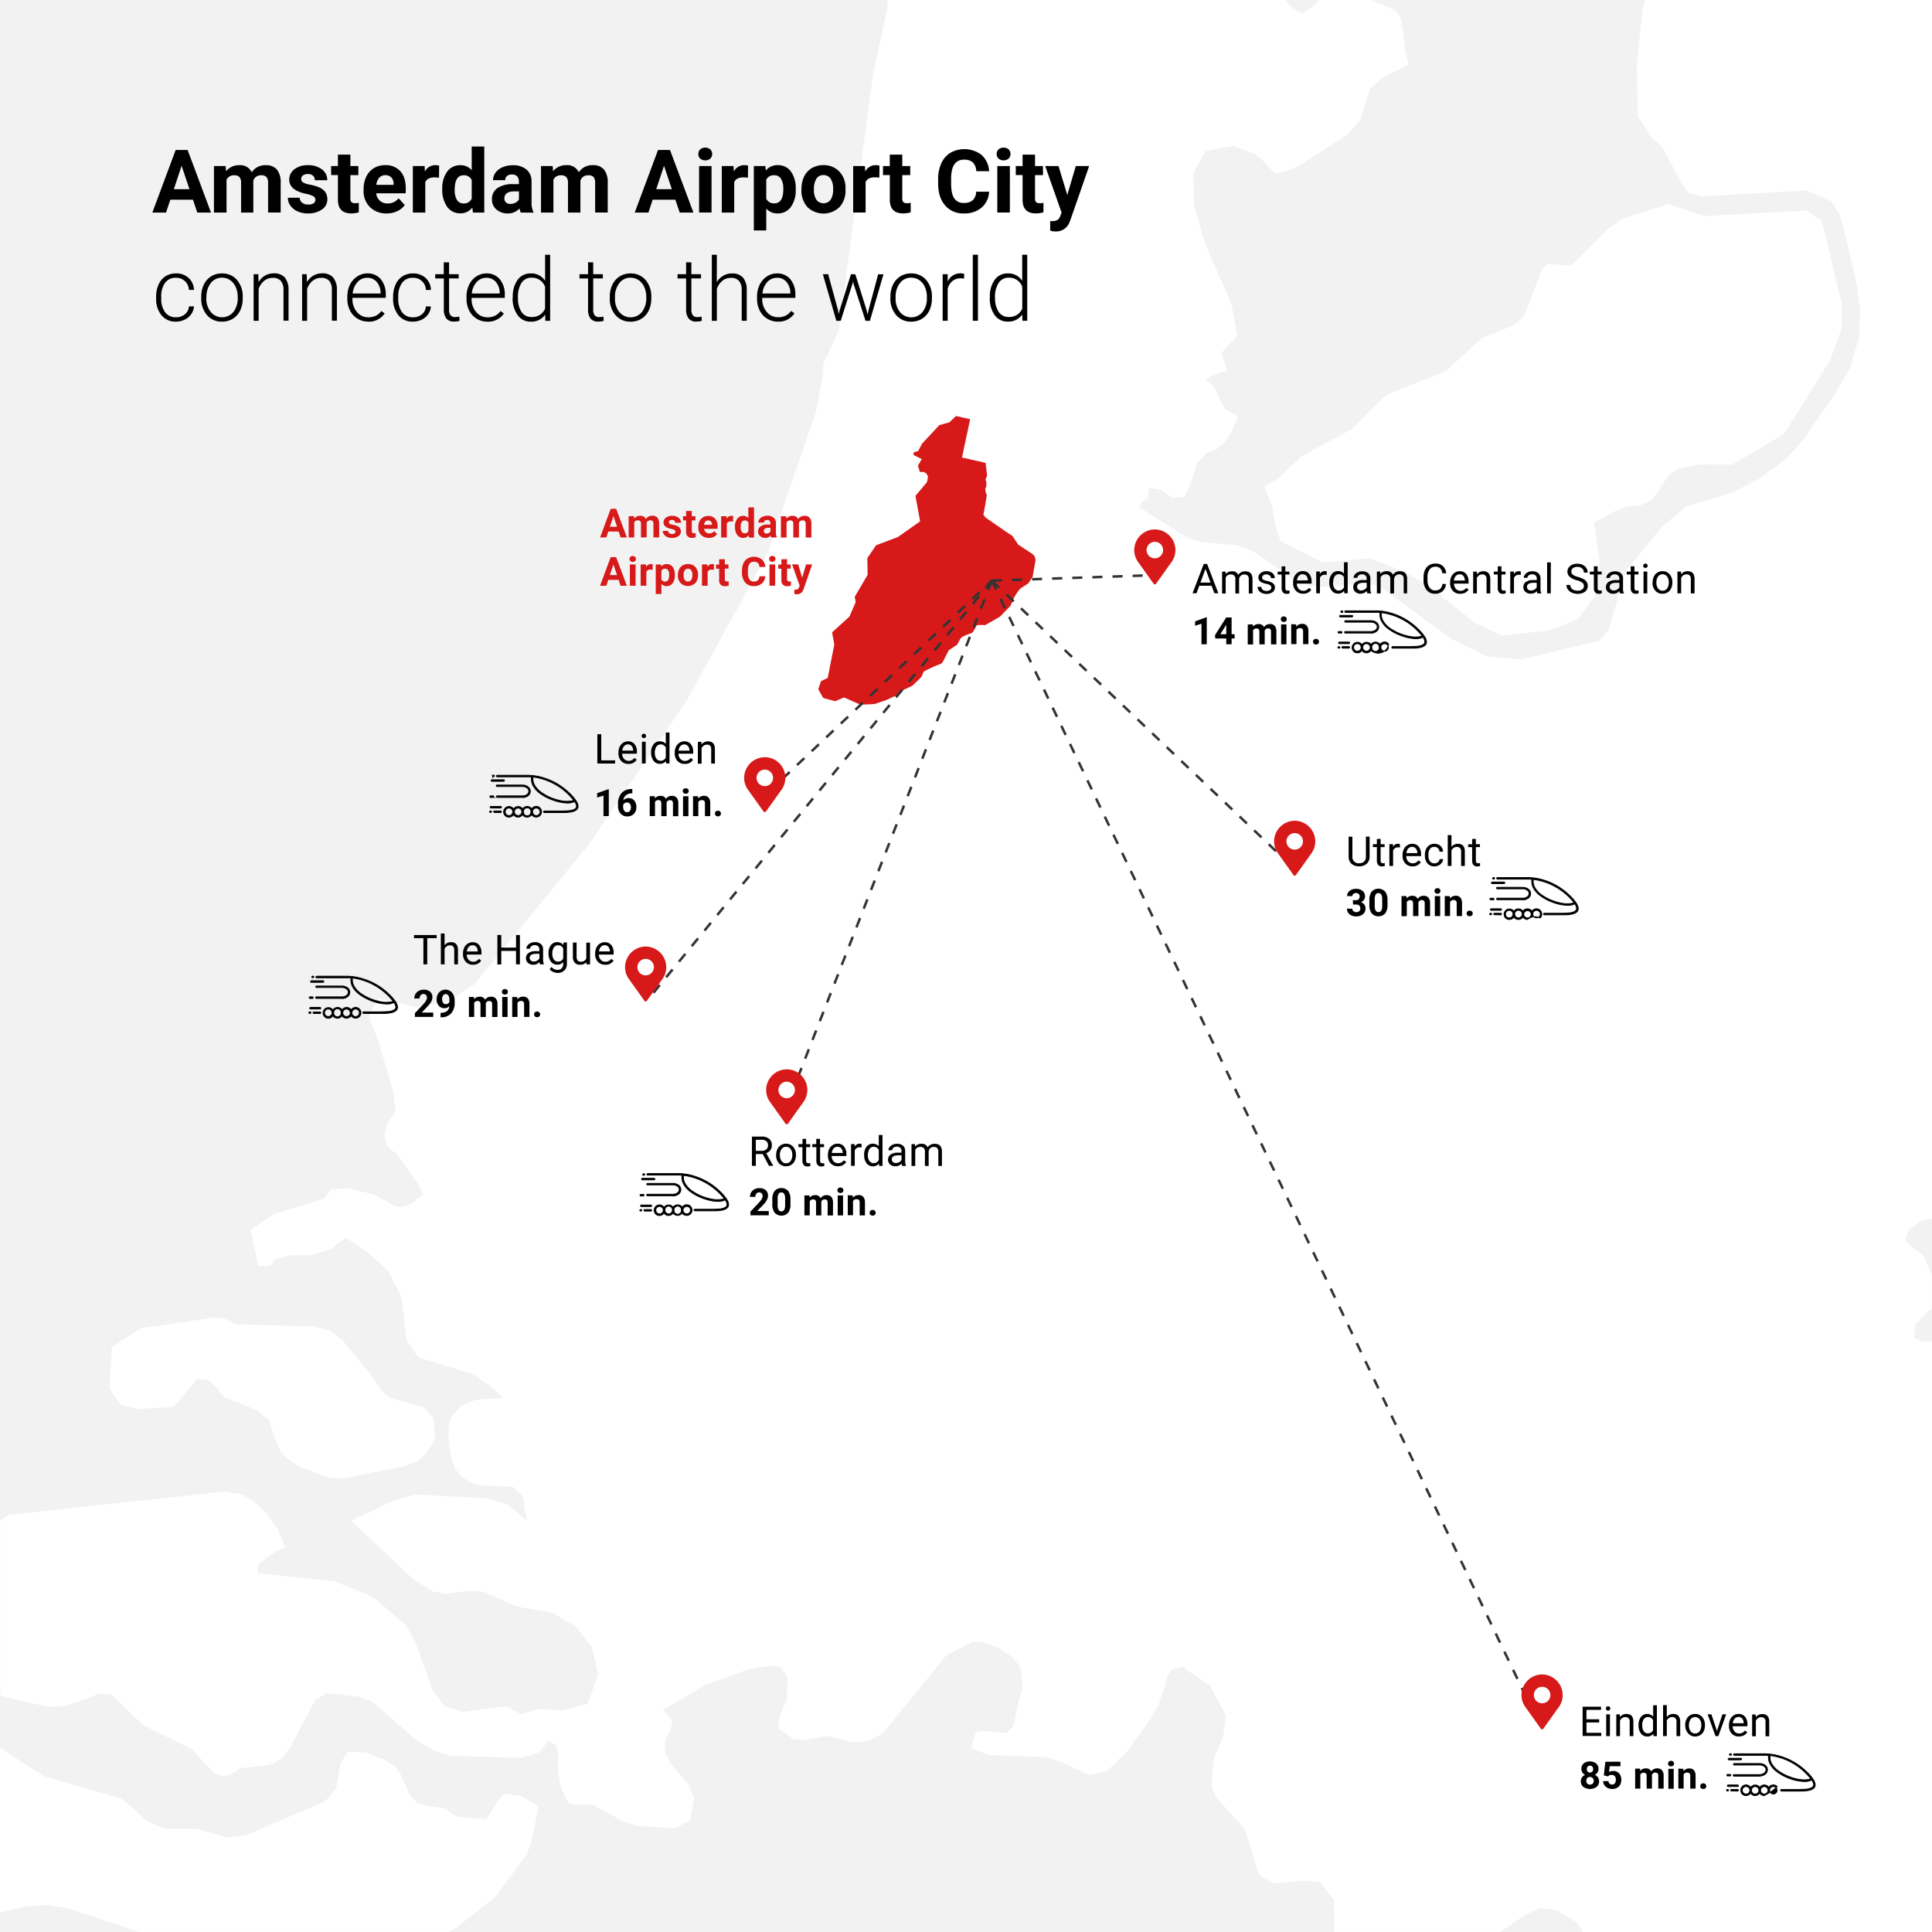
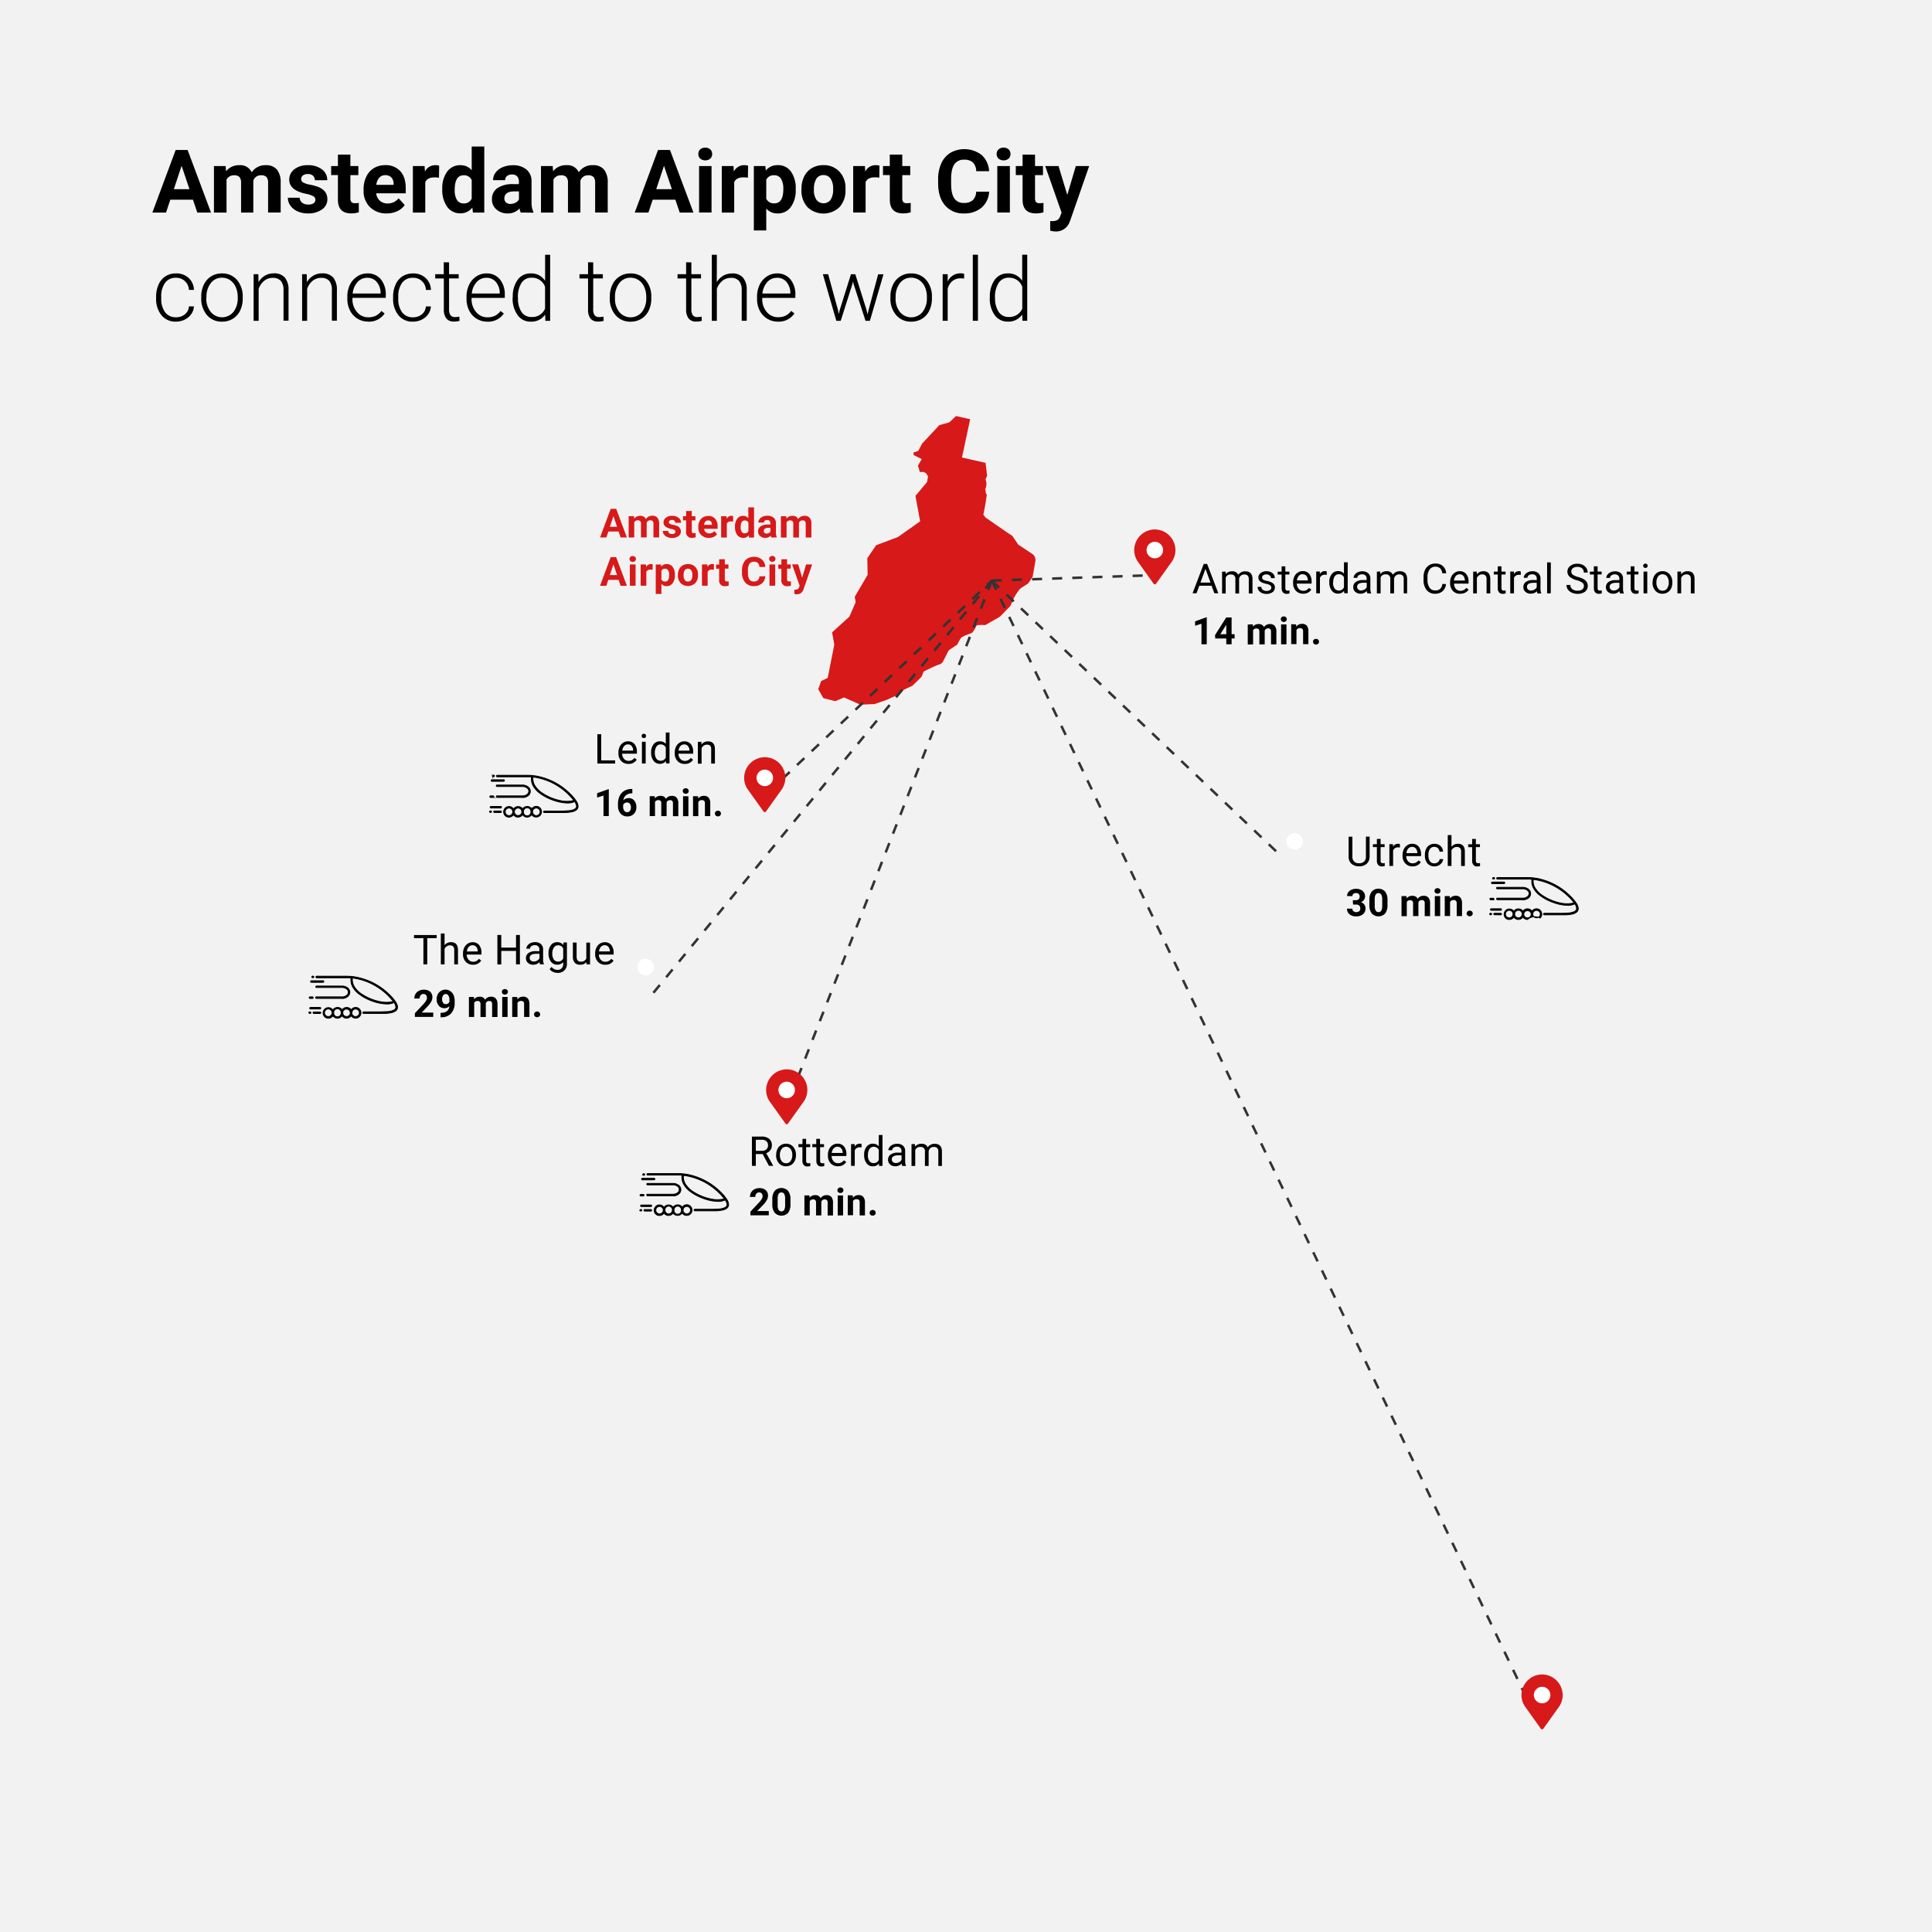
<svg xmlns="http://www.w3.org/2000/svg" xmlns:xlink="http://www.w3.org/1999/xlink" viewBox="0 0 768 768" preserveAspectRatio="xMidYMid slice">
  <style>.F{fill:#D71919}.G{fill:#fff}.H{stroke-miterlimit:10}.I{stroke-dasharray:4}</style>
  <path d="M768,0V768H0V0Z" fill="#f2f2f2" />
-   <path d="M47.8 558.27l-4.25-6.2.88-16.58L56 528l26.83-3.88 1.32-.48 5.2.48 4.2 2.3 30.53.86 7 1.56 5.2 4 11.9 14.64 1.56 2.7 2 2.76 3.2 2.68 13.3 3.7 4.1 4.55.64 8.25-3.3 5.17-3.28 3.4-5.65 2.18-24.46 4.8-5.66-.3-11.84-4.4L112 578l-3.06-6.9-2-6.58-5-4-12.5-5-2.13-2.06-2-2.75-2.67-2.2-4.25-.3-7.86 9.38-1.86 1.75-14.28.8zm159.1 155.48l-6.22-.7-2 1.88-5.47 8.22-11-.9-2-.83-3.18-2.6-7.7-1-3.55-1.22-2.83-3.1-3.58-7.93-2.1-3.2-4.58-2.9-7.44-2.86-6.87-.33-3 4.52-1.7 10.15-4.28 5-31.1 13.4-7.7 1.1L78.34 727H65.48l-6.8-2.9-10.2-9.1-31-8.9L0 694.82v65.4l11.1-2.5 7.86-.46 8.14 1.32 28.3 9.4h122.7l3.12-1.57L197 754l12.54-17.13 1.78-5.06 2.4-11.8.16-2.12zM758.5 489l-1.1 4.58 7.24 5.56 3.34 7.8v12.85l-4.84 4.82-1.9 1.87L761 532l3.16 1.28 3.83-.1V768h-138.5l-3.07-4-7.48-4.72-6.88-.8-6.28 3-9.22 6.5H530.4l-.1-12.7-5.6-7.1-5.9-.6-12.3 1.08-5.5-3-1.55-3.33-3.26-11.2-1.68-4.42-11-12.14-2-4.94 1.12-11 3.56-8.15 1.12-8.48-6.3-12-9.55-6.35-.88-1.2-4.9 1.26-1.9 3.07-1.08 4.75-2.2 6.26-5 8.25-7.27 9.97-8 7.83-6.88 1.9L421 700l-5.86-1.58-22.3-.77-6.75-2.92 1.8-6.12 3.6-.52 8.67.88 2.92-3.25 1.4-7.72 2-7.3-.7-7.7-3.3-4.32-5.34-3.52-5.84-2.16-4.6-.45-10.5 5.42-24.62 30.27-3.3 2.45-4.32 1.6-4.94.33-10.17-2.56-9.2 1.68-4.2-.4-6.05-4.35.6-5 2.7-6.35.43-8.52-2.53-4.25-4-.74-9.4 1.55-17.1 6.3-16.66 9.73 3.86 4.23-.66 3.63-2.08 4-.23 5.15 2.47 4.58 7.15 8.52 1.94 5-1.58 8.77-6.06 3.2-14.85-.95-6.15-2.1-11.52-6.27-2.86-.1-6.4-.22-1.27-1.6-2.56-6-.86-6.2.16-5.24-.62-4-3.24-2.3-3.74 4.85-7 2.1-28.64-.8-6.6-2.2-6.42-3.94-17.53-15.23-5.16-2.13-13.3-1.37-4.43 2.76-9.47 17.9-3.6 5.26-4.9 2.6-11.5 1.24-4.1 2.6-3.42.6-3.42-1.55-8.7-9.2-19.16-9.5-12.44-12-5-.56-13.2 4.93-7.18.34-18-4.1-1.1-.6v-69.55l3.33-2.05 85.4-9.27 7.08 1 4.77 2.75 5.13 4.76 4.56 6.28 3 7.45-3.37 1.36-5.4 3.68-2.13 2v3.16l30.48 3.2 15.48 6.28 13.14 11.46 4.2 8L172 671.9l4.72 6.38 7.62 2.22 16.6-2.3 6.24 3.24 6.3-2.06 10.37.52 3.52-.95 6.17-1.68 4.3-11.64-2.6-11-6.63-8.24-8.92-5.2-2.95-.54-11.4-2.06-13.16-5.85-4.9-.42-10.1 1.2-4.77-.8-7.67-4.57-25.18-23.66 16.9-8 8.45-2.38 28.5 1.42 8.32 2.54 7.47 6.32.15.15-1.48-9.64-4-3.87-1.22-.06-12.57-.54-3.4-1.3-3.18-2.2-2.54-3.06-1.6-4.45-.65-3.9-.34-2-.07-5.85 1-4.35 4.14-4.53 5.5-2.3 10.83-.88-3.37-3.5-8-5.75-22.16-6.8-4.6-6.72-2-17-5.37-10.65-7.7-7-9-6.2-6 4.5-8.1 2.5h-8.2l-6.22 1.76-1.17 2.08-2.26.42-3-.1-3-14.28 9.25-6.27 20-6.1 2.73-3.7 6.22-.48 10.65 2.43 8.86 4.8 1.33.27 2.35-.27 3.32-1.5 3.9-3.32-2.4-4.7-8.1-11.2-2.3-1.85-1.84-2.12-.73-3.2.7-4 1.48-2.83 1.48-2 .7-1.63-1-7.92-6.1-20.3-3.55-8.66 1.8-3.9 2.18-3.44 14.82 3.32 12.3-2 10.9-7.08 45.48-55.5 38.93-57.23 32.24-58.62 19.26-56.67 2.78-14.76v-3.84l6.24-13.38L347 29.74l5.65-26L353 0h157.9l2.7 3 4 2.38L522 2.6l2.5-2.6h20.7l9.47 4.18 2 2.76 1.2 6.42.8 7.17 1.2 5.17-10.38 5.24-4.83 4.34-4 12.42-5.17 5.95-19.55 12.42-4.82 2-4.4.8-5.62-6-2.4-1.62-8.4-3.25-11.17 2-4.82 8.82.4 13.2 4.43 15.15 10.37 23.58 2.38 12.75-6.4 6.76.78 2 1.58 5.24-2.38.38-6.4 2.78 3.6 3.24 2 4.4 2.38 4.4 5.2 2.78-2.42 5.62-2.8 4.4-3.6 3.24-3.57 1.2-4 4-2.4 8-2.77 5.6-4.83.4-2.38-2-2-1.23-4.8-.78-.43 4.4-2 .8-1.62 2.38 19.62 12.43 5.15 1.58 14.4 1.2 6.38 2.34 15.94 11.22 6 2.36 7.6.78 13.54-1.58 6.4.8 29.6 21.5 13.83 6.7.17.08 13.58 1.2 30.94-7.5 3.6-4 6.93-23.67 14.4-17.6 9.6-8 18.37-5.54 10.8-5.62 10.38-7.64 6.8-7.6 12.8-18.37 6-10.4 3.57-12.28.4-10.43-1.18-9.58-4.5-19.43-2.38-8.78-3.2-5.55-10-4.43-42 2.38-5.13-1.58-2.84-4-7.56-14.37-4-3.24-5.6-8.78-.4-20.38L653 3.74l.8-3.74H768v484.5l-4.2.75zM507 209l2 6 6.8 3.56 10 5.05 18.64-1.67 12.95 5 10 5.62 19.12 15.2 10.5 4.9 19.1-2.14 11.17-4.42L634 237l2-13.2-2.4-16 8.8-4.8 4.43-1.64 5.15-.4 4.83-2.38 6.76-10 4-2.38 8.4-1.6 12.54.1 20.62-12.1 18.44-29.6 4.44-12.3v-10.4l-7.8-32.64-6.45-4-40.28 2.22-14.36-4.78-18.37 6-5.62 4-14 14-3.16.45-6.4-.82-2.38 2-7.63 19.62-4.4 3.18-12 4.83-14.4 13.12-23.82 9.53-13.6 13.6-20 10.77-9.2 8.8-5.58 3.2 3.2 8z" class="G" />
  <path d="M245.92 211.3h-4.1l-.78 2.35h-2.5l4.23-11.38h2.17l4.26 11.38h-2.5zm-3.48-1.9h2.85l-1.43-4.25zm9.58-4.2l.07.95a3 3 0 0 1 2.43-1.1 2.25 2.25 0 0 1 2.24 1.29 2.9 2.9 0 0 1 2.54-1.33 2.51 2.51 0 0 1 2.05.8 3.71 3.71 0 0 1 .67 2.41v5.4h-2.27v-5.4a1.64 1.64 0 0 0-.28-1.06 1.25 1.25 0 0 0-1-.33 1.42 1.42 0 0 0-1.41 1v5.8h-2.26v-5.4a1.54 1.54 0 0 0-.29-1.06 1.24 1.24 0 0 0-1-.33 1.46 1.46 0 0 0-1.39.8v6h-2.22v-8.46zm16.47 6.12a.73.73 0 0 0-.41-.65 4.69 4.69 0 0 0-1.32-.43c-2-.42-3-1.27-3-2.56a2.32 2.32 0 0 1 .93-1.88 3.78 3.78 0 0 1 2.44-.75 4.1 4.1 0 0 1 2.58.75 2.41 2.41 0 0 1 1 2h-2.3a1.09 1.09 0 0 0-.31-.8 1.32 1.32 0 0 0-1-.31 1.39 1.39 0 0 0-.89.25.82.82 0 0 0-.31.66.71.71 0 0 0 .36.61 3.61 3.61 0 0 0 1.2.39 11.32 11.32 0 0 1 1.42.38 2.35 2.35 0 0 1 1.79 2.28 2.22 2.22 0 0 1-1 1.87 4.31 4.31 0 0 1-2.56.71 4.37 4.37 0 0 1-1.89-.38 3.12 3.12 0 0 1-1.29-1 2.42 2.42 0 0 1-.47-1.42h2.14a1.16 1.16 0 0 0 .45.92 1.79 1.79 0 0 0 1.11.32 1.59 1.59 0 0 0 1-.25.75.75 0 0 0 .34-.71zm6.5-8.2v2.08h1.45v1.66H275v4.22a1 1 0 0 0 .18.67.89.89 0 0 0 .69.2 4.23 4.23 0 0 0 .66-.05v1.7a4.76 4.76 0 0 1-1.36.2 2.16 2.16 0 0 1-2.43-2.4v-4.55h-1.23v-1.66h1.23v-2.08zm6.76 10.7a4.16 4.16 0 0 1-3-1.14 4 4 0 0 1-1.17-3v-.22a5.08 5.08 0 0 1 .49-2.27 3.64 3.64 0 0 1 1.4-1.55 3.91 3.91 0 0 1 2.06-.54 3.52 3.52 0 0 1 2.73 1.09 4.46 4.46 0 0 1 1 3.1v.92h-5.38a2 2 0 0 0 2.05 1.83 2.44 2.44 0 0 0 2-.94l1.1 1.24a3.38 3.38 0 0 1-1.37 1.12 4.49 4.49 0 0 1-1.92.36zm-.26-6.94a1.42 1.42 0 0 0-1.09.45 2.39 2.39 0 0 0-.54 1.3H283v-.18a1.66 1.66 0 0 0-.4-1.16 1.43 1.43 0 0 0-1.1-.41zm9.92.45a6.19 6.19 0 0 0-.81-.06 1.67 1.67 0 0 0-1.68.86v5.54h-2.26v-8.46h2.14l.06 1a2.08 2.08 0 0 1 1.88-1.16 2.24 2.24 0 0 1 .7.1zm.75 2.05a5.1 5.1 0 0 1 .89-3.15 2.87 2.87 0 0 1 2.42-1.17 2.57 2.57 0 0 1 2 .92v-4.3h2.27v12h-2l-.1-.9a2.66 2.66 0 0 1-2.17 1.05 2.88 2.88 0 0 1-2.4-1.17 5.29 5.29 0 0 1-.9-3.27zm2.26.16a3.31 3.31 0 0 0 .41 1.83 1.36 1.36 0 0 0 1.2.63 1.51 1.51 0 0 0 1.48-.88v-3.34a1.49 1.49 0 0 0-1.46-.89c-1.06 0-1.63.9-1.63 2.65zm12.17 4.13a2.52 2.52 0 0 1-.23-.76 2.73 2.73 0 0 1-2.13.91 3 3 0 0 1-2.06-.72 2.29 2.29 0 0 1-.82-1.81 2.38 2.38 0 0 1 1-2.06 4.93 4.93 0 0 1 2.88-.73h1V208a1.4 1.4 0 0 0-.3-.94 1.19 1.19 0 0 0-1-.35 1.37 1.37 0 0 0-.89.27.91.91 0 0 0-.32.75h-2.26a2.29 2.29 0 0 1 .45-1.36 3.07 3.07 0 0 1 1.28-1 4.78 4.78 0 0 1 1.86-.35 3.7 3.7 0 0 1 2.48.78 2.77 2.77 0 0 1 .92 2.21v3.66a4.08 4.08 0 0 0 .34 1.82v.14zm-1.87-1.57a1.93 1.93 0 0 0 .92-.23 1.42 1.42 0 0 0 .62-.59v-1.46h-.84q-1.7 0-1.8 1.17v.14a.89.89 0 0 0 .3.69 1.14 1.14 0 0 0 .8.28zm7.82-6.9l.07.95a3 3 0 0 1 2.43-1.1 2.24 2.24 0 0 1 2.24 1.29 2.91 2.91 0 0 1 2.54-1.29 2.51 2.51 0 0 1 2.05.8 3.65 3.65 0 0 1 .67 2.41v5.4h-2.26v-5.4a1.7 1.7 0 0 0-.28-1.06 1.26 1.26 0 0 0-1-.33 1.42 1.42 0 0 0-1.4 1v5.8h-2.25v-5.4a1.6 1.6 0 0 0-.29-1.06 1.25 1.25 0 0 0-1-.33 1.47 1.47 0 0 0-1.39.8v6h-2.25v-8.46zm-66.63 25.3h-4.1l-.78 2.35h-2.5l4.23-11.38h2.17l4.26 11.38h-2.5zm-3.48-1.9h2.85l-1.43-4.25zm7.82-6.4a1.11 1.11 0 0 1 .34-.84 1.46 1.46 0 0 1 1.85 0 1.11 1.11 0 0 1 .34.84 1.08 1.08 0 0 1-.35.84 1.26 1.26 0 0 1-.91.33 1.28 1.28 0 0 1-.92-.33 1.12 1.12 0 0 1-.35-.84zm2.4 10.64h-2.27v-8.46h2.27zm6.77-6.34a6.44 6.44 0 0 0-.81-.06 1.65 1.65 0 0 0-1.68.86v5.54h-2.26v-8.46h2.13l.06 1a2.09 2.09 0 0 1 1.89-1.16 2.28 2.28 0 0 1 .7.1zm8.85 2.2a5.1 5.1 0 0 1-.88 3.13A2.85 2.85 0 0 1 265 233a2.62 2.62 0 0 1-2.07-.89v4h-2.26V224.4h2.1l.08.83a2.63 2.63 0 0 1 2.14-1 2.86 2.86 0 0 1 2.43 1.15 5.28 5.28 0 0 1 .86 3.19zm-2.25-.17a3.33 3.33 0 0 0-.42-1.82 1.39 1.39 0 0 0-1.22-.64 1.48 1.48 0 0 0-1.46.82v3.46a1.52 1.52 0 0 0 1.48.83c1.08 0 1.6-.88 1.6-2.65zm3.46 0a5 5 0 0 1 .48-2.24 3.56 3.56 0 0 1 1.4-1.52 4.06 4.06 0 0 1 2.11-.54 3.87 3.87 0 0 1 2.79 1 4.17 4.17 0 0 1 1.21 2.85v.58a4.41 4.41 0 0 1-1.09 3.12 4.22 4.22 0 0 1-5.83 0 4.47 4.47 0 0 1-1.09-3.19zm2.26.16a3.14 3.14 0 0 0 .45 1.84 1.49 1.49 0 0 0 1.3.64 1.51 1.51 0 0 0 1.28-.63 3.43 3.43 0 0 0 .46-2 3.09 3.09 0 0 0-.46-1.83 1.49 1.49 0 0 0-1.3-.65 1.47 1.47 0 0 0-1.28.64 3.54 3.54 0 0 0-.45 2zm12.05-2.2a6.44 6.44 0 0 0-.81-.06 1.65 1.65 0 0 0-1.68.86v5.54h-2.26v-8.46h2.13l.06 1a2.09 2.09 0 0 1 1.89-1.16 2.28 2.28 0 0 1 .7.1zm4.34-4.2v2.08h1.44v1.66h-1.44v4.22a1 1 0 0 0 .18.67.89.89 0 0 0 .69.2 4.23 4.23 0 0 0 .66 0v1.7a4.83 4.83 0 0 1-1.37.2 2.16 2.16 0 0 1-2.42-2.4v-4.55h-1.23v-1.66h1.23v-2.08zm16.08 6.75a4 4 0 0 1-1.35 2.89 4.78 4.78 0 0 1-3.22 1.05 4.31 4.31 0 0 1-3.45-1.47 6.06 6.06 0 0 1-1.25-4v-.7a6.75 6.75 0 0 1 .58-2.89 4.38 4.38 0 0 1 1.65-1.92 5.15 5.15 0 0 1 5.67.39 4.35 4.35 0 0 1 1.39 3h-2.34a2.41 2.41 0 0 0-.62-1.6 2.25 2.25 0 0 0-1.6-.49 2 2 0 0 0-1.76.84 4.78 4.78 0 0 0-.59 2.6v.86a5.09 5.09 0 0 0 .55 2.7 2 2 0 0 0 1.77.85 2.33 2.33 0 0 0 1.62-.5 2.25 2.25 0 0 0 .61-1.53zm1.54-6.85a1.11 1.11 0 0 1 .34-.84 1.26 1.26 0 0 1 .9-.36 1.29 1.29 0 0 1 .93.33 1.2 1.2 0 0 1 0 1.68 1.43 1.43 0 0 1-1.83 0 1.12 1.12 0 0 1-.34-.8zm2.4 10.64h-2.27v-8.46h2.27zm4.72-10.54v2.08h1.44v1.66h-1.44v4.22a1 1 0 0 0 .18.67.89.89 0 0 0 .69.2 4.23 4.23 0 0 0 .66 0v1.7a4.83 4.83 0 0 1-1.37.2 2.16 2.16 0 0 1-2.42-2.4v-4.55h-1.23v-1.66h1.23v-2.08zm6 7.34l1.56-5.26h2.42l-3.4 9.77-.18.44a2.58 2.58 0 0 1-2.5 1.66 3.52 3.52 0 0 1-1-.15v-1.7h.34a1.86 1.86 0 0 0 1-.2 1.25 1.25 0 0 0 .49-.65l.27-.7-3-8.48h2.43z" class="F" />
  <path d="M303.18 458.75h-2.73v4.7h-1.55V451.8h3.86a4.57 4.57 0 0 1 3 .9 3.24 3.24 0 0 1 1.06 2.61 3.15 3.15 0 0 1-.59 1.89 3.52 3.52 0 0 1-1.64 1.21l2.74 4.94v.1h-1.65zm-2.73-1.26h2.36a2.69 2.69 0 0 0 1.82-.59 2 2 0 0 0 .67-1.59 2.12 2.12 0 0 0-.64-1.66 2.73 2.73 0 0 0-1.86-.58h-2.35zm8.1 1.56a5 5 0 0 1 .5-2.29 3.64 3.64 0 0 1 1.39-1.56 3.75 3.75 0 0 1 2-.56 3.63 3.63 0 0 1 2.86 1.23 4.69 4.69 0 0 1 1.1 3.25v.1a5.14 5.14 0 0 1-.49 2.26 3.7 3.7 0 0 1-1.38 1.57 3.87 3.87 0 0 1-2.07.56 3.64 3.64 0 0 1-2.85-1.23 4.65 4.65 0 0 1-1.09-3.23zm1.48.18a3.73 3.73 0 0 0 .67 2.31 2.14 2.14 0 0 0 1.79.87 2.12 2.12 0 0 0 1.79-.88 4.08 4.08 0 0 0 .67-2.48 3.71 3.71 0 0 0-.68-2.31 2.15 2.15 0 0 0-1.8-.88 2.12 2.12 0 0 0-1.76.87 4 4 0 0 0-.7 2.5zm10.42-6.52v2.1h1.62v1.2h-1.62v5.37a1.15 1.15 0 0 0 .22.78.88.88 0 0 0 .73.26 3.88 3.88 0 0 0 .71-.09v1.2a4.61 4.61 0 0 1-1.14.16 1.82 1.82 0 0 1-1.49-.6 2.57 2.57 0 0 1-.51-1.71V456h-1.57v-1.2h1.6v-2.1zm5.52 0v2.1h1.6v1.2H326v5.37a1.21 1.21 0 0 0 .21.78.9.9 0 0 0 .74.26 3.79 3.79 0 0 0 .7-.09v1.2a4.59 4.59 0 0 1-1.13.16 1.86 1.86 0 0 1-1.5-.6 2.62 2.62 0 0 1-.5-1.71V456h-1.62v-1.2h1.58v-2.1zm7.1 10.9a3.79 3.79 0 0 1-2.86-1.16 4.31 4.31 0 0 1-1.1-3.09v-.27a5.15 5.15 0 0 1 .49-2.3 3.8 3.8 0 0 1 1.38-1.58 3.35 3.35 0 0 1 1.91-.58 3.2 3.2 0 0 1 2.62 1.12 4.77 4.77 0 0 1 .94 3.18v.6h-5.86a3.08 3.08 0 0 0 .74 2.07 2.35 2.35 0 0 0 1.82.79 2.59 2.59 0 0 0 1.33-.32 3.33 3.33 0 0 0 1-.85l.9.7a3.65 3.65 0 0 1-3.32 1.67zm-.18-7.76a2 2 0 0 0-1.5.65 3.13 3.13 0 0 0-.75 1.83H335v-.1a2.82 2.82 0 0 0-.61-1.75 1.86 1.86 0 0 0-1.52-.62zm9.62.27a4.26 4.26 0 0 0-.73-.05 2 2 0 0 0-2 1.24v6.14h-1.47v-8.66h1.43v1a2.3 2.3 0 0 1 2.06-1.16 1.44 1.44 0 0 1 .66.12zm1 2.93a5 5 0 0 1 .94-3.2 3.2 3.2 0 0 1 4.88-.18v-4.5h1.48v12.3h-1.36l-.07-.93a3 3 0 0 1-2.47 1.09 3 3 0 0 1-2.45-1.23 5.16 5.16 0 0 1-.95-3.22zm1.48.17a3.79 3.79 0 0 0 .61 2.3 2 2 0 0 0 1.68.83 2.15 2.15 0 0 0 2.05-1.26v-4a2.18 2.18 0 0 0-2-1.22 2 2 0 0 0-1.69.84 4.2 4.2 0 0 0-.62 2.51zm13.62 4.23a3.28 3.28 0 0 1-.2-.91 3.32 3.32 0 0 1-2.47 1.07 3 3 0 0 1-2.1-.73 2.35 2.35 0 0 1-.82-1.83 2.46 2.46 0 0 1 1-2.1 4.85 4.85 0 0 1 2.89-.75h1.44v-.68a1.63 1.63 0 0 0-.46-1.23 1.86 1.86 0 0 0-1.37-.46 2.14 2.14 0 0 0-1.33.4 1.15 1.15 0 0 0-.53 1h-1.5a2 2 0 0 1 .46-1.25 3.11 3.11 0 0 1 1.25-.95 4.09 4.09 0 0 1 1.73-.36 3.39 3.39 0 0 1 2.34.75 2.69 2.69 0 0 1 .88 2.06v4a4.73 4.73 0 0 0 .31 1.9v.13zm-2.45-1.13a2.62 2.62 0 0 0 1.32-.36 2.14 2.14 0 0 0 .9-.94v-1.77h-1.16c-1.8 0-2.72.53-2.72 1.6a1.36 1.36 0 0 0 .47 1.09 1.78 1.78 0 0 0 1.2.39zm7.58-7.53v1a3.2 3.2 0 0 1 2.56-1.12 2.49 2.49 0 0 1 2.48 1.4 3.12 3.12 0 0 1 1.12-1 3.28 3.28 0 0 1 1.63-.39c1.9 0 2.87 1 2.9 3v5.8H373v-5.7a2 2 0 0 0-.42-1.39 1.88 1.88 0 0 0-1.43-.46 1.93 1.93 0 0 0-1.36.49 2 2 0 0 0-.64 1.33v5.74h-1.48v-5.67a1.65 1.65 0 0 0-1.85-1.89 2 2 0 0 0-2 1.24v6.32h-1.48v-8.7zM239 302.26h5.52v1.25h-7.06v-11.64H239zm10.8 1.4a3.78 3.78 0 0 1-2.86-1.15 4.31 4.31 0 0 1-1.1-3.09v-.28a5.21 5.21 0 0 1 .49-2.3 3.92 3.92 0 0 1 1.37-1.58 3.48 3.48 0 0 1 1.92-.57 3.22 3.22 0 0 1 2.62 1.11 4.77 4.77 0 0 1 .94 3.18v.62h-5.86a3.08 3.08 0 0 0 .75 2.07 2.35 2.35 0 0 0 1.81.79 2.59 2.59 0 0 0 1.33-.32 3.48 3.48 0 0 0 1-.85l.9.7a3.63 3.63 0 0 1-3.32 1.67zm-.18-7.76a1.94 1.94 0 0 0-1.5.66 3.14 3.14 0 0 0-.76 1.82h4.34v-.1a2.79 2.79 0 0 0-.61-1.74 1.84 1.84 0 0 0-1.47-.63zm5.44-3.35a.89.89 0 0 1 .22-.6.83.83 0 0 1 .66-.25.82.82 0 0 1 .65.25.93.93 0 0 1 0 1.2.85.85 0 0 1-.65.24.86.86 0 0 1-.66-.24.89.89 0 0 1-.22-.6zm1.6 10.95h-1.48v-8.65h1.48zm2.17-4.4a5.08 5.08 0 0 1 .95-3.2 3 3 0 0 1 2.47-1.21 3 3 0 0 1 2.41 1v-4.5h1.48v12.28h-1.36l-.08-.92a3 3 0 0 1-2.47 1.08 3 3 0 0 1-2.45-1.23 5.13 5.13 0 0 1-.95-3.21zm1.48.17a3.91 3.91 0 0 0 .61 2.31 2 2 0 0 0 1.68.83 2.16 2.16 0 0 0 2.06-1.27v-4a2.19 2.19 0 0 0-2-1.23 2 2 0 0 0-1.7.84 4.27 4.27 0 0 0-.65 2.52zm11.88 4.4a3.79 3.79 0 0 1-2.87-1.15 4.31 4.31 0 0 1-1.1-3.09v-.28a5.21 5.21 0 0 1 .49-2.3 3.87 3.87 0 0 1 1.38-1.58 3.47 3.47 0 0 1 1.91-.57 3.26 3.26 0 0 1 2.63 1.11 4.82 4.82 0 0 1 .93 3.18v.62h-5.86a3.08 3.08 0 0 0 .75 2.07 2.35 2.35 0 0 0 1.82.79 2.58 2.58 0 0 0 1.32-.32 3.52 3.52 0 0 0 1-.85l.9.7a3.62 3.62 0 0 1-3.3 1.67zm-.2-7.76a2 2 0 0 0-1.5.66 3.07 3.07 0 0 0-.75 1.82h4.33v-.1a2.73 2.73 0 0 0-.61-1.74 1.84 1.84 0 0 0-1.46-.63zm6.84-1.05v1.1a3.18 3.18 0 0 1 2.6-1.25c1.82 0 2.75 1 2.76 3.1v5.72h-1.48v-5.72a2 2 0 0 0-.42-1.39 1.72 1.72 0 0 0-1.29-.4 2.15 2.15 0 0 0-1.27.39 2.53 2.53 0 0 0-.84 1v6.16h-1.48v-8.65zM242 324.4h-2.1v-8.16l-2.53.8v-1.73l4.42-1.58h.22zm9.36-10.77v1.74h-.2a3.57 3.57 0 0 0-2.32.75 3 3 0 0 0-1.05 2 2.92 2.92 0 0 1 2.15-.86 2.72 2.72 0 0 1 2.21 1 4 4 0 0 1 .82 2.63 3.93 3.93 0 0 1-.45 1.88 3.21 3.21 0 0 1-1.27 1.31 3.74 3.74 0 0 1-1.87.47 3.46 3.46 0 0 1-2.72-1.17 4.58 4.58 0 0 1-1-3.13v-.76a6.83 6.83 0 0 1 .65-3.07 4.88 4.88 0 0 1 1.88-2.06 5.54 5.54 0 0 1 2.85-.73zm-2.1 5.36a1.64 1.64 0 0 0-.93.27 1.58 1.58 0 0 0-.62.71v.64a2.79 2.79 0 0 0 .42 1.65 1.35 1.35 0 0 0 1.17.6 1.33 1.33 0 0 0 1.1-.54 2.53 2.53 0 0 0 0-2.79 1.39 1.39 0 0 0-1.14-.54zm11-2.5l.07.88a2.78 2.78 0 0 1 2.28-1 2.11 2.11 0 0 1 2.1 1.21 2.72 2.72 0 0 1 2.38-1.21 2.37 2.37 0 0 1 1.92.75 3.44 3.44 0 0 1 .63 2.26v5.06h-2.13v-5.05a1.5 1.5 0 0 0-.26-1 1.17 1.17 0 0 0-.93-.31 1.33 1.33 0 0 0-1.33.9v5.44h-2.12v-5.05a1.48 1.48 0 0 0-.27-1 1.16 1.16 0 0 0-.92-.31 1.38 1.38 0 0 0-1.31.75v5.6h-2.1v-7.92zm11.14-2.05a1.07 1.07 0 0 1 .32-.79 1.36 1.36 0 0 1 1.73 0 1.14 1.14 0 0 1 0 1.58 1.23 1.23 0 0 1-.86.3 1.2 1.2 0 0 1-.86-.3 1 1 0 0 1-.3-.81zm2.25 10h-2.13v-7.92h2.13zm3.84-7.92l.07.9a2.74 2.74 0 0 1 2.27-1.06 2.32 2.32 0 0 1 1.88.74 3.44 3.44 0 0 1 .63 2.21v5.12h-2.12v-5.07a1.42 1.42 0 0 0-.29-1 1.34 1.34 0 0 0-1-.3 1.46 1.46 0 0 0-1.34.76v5.6h-2.1v-7.92zm6.7 6.88a1.05 1.05 0 0 1 .34-.82 1.21 1.21 0 0 1 .86-.31 1.23 1.23 0 0 1 .86.31 1.15 1.15 0 0 1 0 1.63 1.21 1.21 0 0 1-.86.31 1.2 1.2 0 0 1-.86-.31 1 1 0 0 1-.31-.86zm260.25 9.18v7.92a3.72 3.72 0 0 1-1 2.7 4.21 4.21 0 0 1-2.79 1.17h-.4a4.37 4.37 0 0 1-3-1 3.69 3.69 0 0 1-1.15-2.84v-7.94h1.5v7.9a2.43 2.43 0 0 0 2.68 2.66 2.71 2.71 0 0 0 2-.69 2.68 2.68 0 0 0 .69-2v-7.9zm4.37.9v2.1h1.6v1.15h-1.6v5.37a1.21 1.21 0 0 0 .21.78.93.93 0 0 0 .74.26 3.79 3.79 0 0 0 .7-.09v1.2a4.53 4.53 0 0 1-1.13.16 1.86 1.86 0 0 1-1.5-.6 2.62 2.62 0 0 1-.5-1.71v-5.36h-1.58v-1.15h1.58v-2.1zm7.7 3.42a4.23 4.23 0 0 0-.73-.06 2 2 0 0 0-2 1.24v6.15h-1.48v-8.66h1.44v1a2.3 2.3 0 0 1 2.06-1.16 1.44 1.44 0 0 1 .66.12zm5 7.5a3.77 3.77 0 0 1-2.86-1.16 4.27 4.27 0 0 1-1.11-3.09v-.27a5.29 5.29 0 0 1 .49-2.3 3.8 3.8 0 0 1 1.38-1.58 3.41 3.41 0 0 1 1.92-.58 3.21 3.21 0 0 1 2.62 1.12 4.83 4.83 0 0 1 .94 3.18v.6H559a3 3 0 0 0 .75 2.07 2.34 2.34 0 0 0 1.82.79 2.62 2.62 0 0 0 1.33-.32 3.33 3.33 0 0 0 1-.85l.9.7a3.63 3.63 0 0 1-3.34 1.67zm-.18-7.76a2 2 0 0 0-1.51.65 3.24 3.24 0 0 0-.75 1.83h4.34v-.1a2.86 2.86 0 0 0-.61-1.75 1.86 1.86 0 0 0-1.51-.62zm8.9 6.55a2.15 2.15 0 0 0 1.39-.48 1.69 1.69 0 0 0 .65-1.2h1.4a2.69 2.69 0 0 1-.51 1.41 3.49 3.49 0 0 1-1.26 1.08 3.73 3.73 0 0 1-1.67.4 3.59 3.59 0 0 1-2.81-1.18 4.73 4.73 0 0 1-1-3.23v-.25a5.23 5.23 0 0 1 .46-2.25 3.52 3.52 0 0 1 1.33-1.52 3.72 3.72 0 0 1 2-.55 3.43 3.43 0 0 1 2.42.88 3.07 3.07 0 0 1 1 2.26h-1.4a2 2 0 0 0-2.05-1.92 2.06 2.06 0 0 0-1.74.81 3.76 3.76 0 0 0-.62 2.35v.28a3.73 3.73 0 0 0 .61 2.3 2.08 2.08 0 0 0 1.76.81zm6.75-6.56a3.16 3.16 0 0 1 2.56-1.21c1.83 0 2.75 1 2.76 3.1v5.72h-1.48v-5.73a2 2 0 0 0-.42-1.38 1.72 1.72 0 0 0-1.31-.45 2.16 2.16 0 0 0-1.26.38 2.54 2.54 0 0 0-.85 1v6.17h-1.48v-12.28h1.48zm9.7-3.14v2.1h1.62v1.15h-1.62v5.37a1.15 1.15 0 0 0 .22.78.91.91 0 0 0 .73.26 3.88 3.88 0 0 0 .71-.09v1.2a4.61 4.61 0 0 1-1.14.16 1.82 1.82 0 0 1-1.49-.6 2.57 2.57 0 0 1-.51-1.71v-5.36h-1.57v-1.15h1.57v-2.1z" />
  <path d="M537.77 357.85h1.13a1.6 1.6 0 0 0 1.2-.4 1.5 1.5 0 0 0 .38-1.07 1.28 1.28 0 0 0-.38-1 1.5 1.5 0 0 0-1.1-.38 1.6 1.6 0 0 0-1 .33 1.1 1.1 0 0 0-.41.87h-2.1a2.62 2.62 0 0 1 .45-1.5 3 3 0 0 1 1.26-1 4.18 4.18 0 0 1 1.78-.38 4 4 0 0 1 2.65.81 2.77 2.77 0 0 1 1 2.23 2.24 2.24 0 0 1-.45 1.35 2.82 2.82 0 0 1-1.17.95 2.46 2.46 0 0 1 1.79 2.49 2.81 2.81 0 0 1-1 2.27 4.11 4.11 0 0 1-2.74.86 4 4 0 0 1-2.61-.84 2.75 2.75 0 0 1-1-2.23h2.12a1.22 1.22 0 0 0 .45 1 1.88 1.88 0 0 0 2.29 0 1.34 1.34 0 0 0 .43-1.05c0-1.07-.58-1.6-1.76-1.6h-1.12zm13.78 1.86a5.41 5.41 0 0 1-.91 3.39 3.66 3.66 0 0 1-5.35 0 5.24 5.24 0 0 1-.94-3.29v-2a5.37 5.37 0 0 1 .92-3.39 3.66 3.66 0 0 1 5.34 0 5.22 5.22 0 0 1 .94 3.29zm-2.1-2.15a3.84 3.84 0 0 0-.37-1.94 1.22 1.22 0 0 0-1.13-.6 1.19 1.19 0 0 0-1.1.58 3.65 3.65 0 0 0-.38 1.8v2.6a4 4 0 0 0 .36 1.94 1.22 1.22 0 0 0 1.14.63 1.19 1.19 0 0 0 1.12-.6 4 4 0 0 0 .36-1.87zm9.65-1.36l.07.9a2.78 2.78 0 0 1 2.27-1 2.13 2.13 0 0 1 2.11 1.21 2.73 2.73 0 0 1 2.38-1.21 2.37 2.37 0 0 1 1.92.75 3.46 3.46 0 0 1 .63 2.26v5.06h-2.13v-5.05a1.51 1.51 0 0 0-.26-1 1.17 1.17 0 0 0-.93-.32 1.32 1.32 0 0 0-1.32.91v5.44h-2.12v-5a1.51 1.51 0 0 0-.27-1 1.2 1.2 0 0 0-.92-.31 1.38 1.38 0 0 0-1.31.75v5.6h-2.1v-7.98zm11.14-2.05a1 1 0 0 1 .32-.78 1.16 1.16 0 0 1 .86-.31 1.2 1.2 0 0 1 .87.31 1.11 1.11 0 0 1 0 1.57 1.21 1.21 0 0 1-.86.31 1.24 1.24 0 0 1-.86-.31 1.07 1.07 0 0 1-.33-.79zm2.25 10h-2.13v-7.95h2.13zm3.84-7.92l.06.92a2.78 2.78 0 0 1 2.28-1.07 2.32 2.32 0 0 1 1.88.74 3.46 3.46 0 0 1 .63 2.21v5.12h-2.12v-5.06a1.4 1.4 0 0 0-.29-1 1.34 1.34 0 0 0-1-.31 1.47 1.47 0 0 0-1.34.77v5.58h-2.12v-7.93zm6.7 6.88a1.06 1.06 0 0 1 .34-.82 1.33 1.33 0 0 1 1.71 0 1.06 1.06 0 0 1 .34.82 1 1 0 0 1-.33.81 1.24 1.24 0 0 1-.87.31 1.19 1.19 0 0 1-.85-.31 1 1 0 0 1-.37-.84zm-277.43 120h-7.3v-1.45l3.45-3.68a9.32 9.32 0 0 0 1.05-1.35 2.18 2.18 0 0 0 .34-1.1 1.62 1.62 0 0 0-.36-1.12 1.3 1.3 0 0 0-1-.41 1.41 1.41 0 0 0-1.13.5 2 2 0 0 0-.41 1.3h-2.12a3.5 3.5 0 0 1 .46-1.78 3.25 3.25 0 0 1 1.31-1.26 4 4 0 0 1 1.93-.46 3.77 3.77 0 0 1 2.56.79 2.79 2.79 0 0 1 .91 2.23 3.47 3.47 0 0 1-.41 1.61 8.92 8.92 0 0 1-1.4 1.92L301 481.4h4.6zm8.62-4.4a5.4 5.4 0 0 1-.91 3.38 3.68 3.68 0 0 1-5.35 0 5.27 5.27 0 0 1-.95-3.3v-2a5.36 5.36 0 0 1 .93-3.4 3.69 3.69 0 0 1 5.34 0 5.27 5.27 0 0 1 .94 3.3zm-2.12-2.16a3.92 3.92 0 0 0-.36-1.93 1.23 1.23 0 0 0-1.13-.61 1.2 1.2 0 0 0-1.1.58 3.65 3.65 0 0 0-.38 1.8V479a4 4 0 0 0 .36 1.93 1.33 1.33 0 0 0 2.26 0 3.91 3.91 0 0 0 .35-1.86zm9.66-1.36l.06.9a2.79 2.79 0 0 1 2.28-1 2.11 2.11 0 0 1 2.1 1.21 2.72 2.72 0 0 1 2.38-1.21 2.37 2.37 0 0 1 1.92.75 3.44 3.44 0 0 1 .63 2.26v5.06H329v-5.06a1.49 1.49 0 0 0-.27-1 1.14 1.14 0 0 0-.93-.31 1.31 1.31 0 0 0-1.31.91v5.44h-2.1v-5.05a1.47 1.47 0 0 0-.27-1 1.17 1.17 0 0 0-.93-.31 1.37 1.37 0 0 0-1.3.75v5.6h-2.12v-7.93zm11.13-2.05a1 1 0 0 1 .32-.78 1.19 1.19 0 0 1 .87-.31 1.16 1.16 0 0 1 .86.31 1.1 1.1 0 0 1 0 1.57 1.35 1.35 0 0 1-1.72 0 1 1 0 0 1-.33-.79zm2.25 10H333v-7.93h2.12zm3.84-7.93l.07.92a2.77 2.77 0 0 1 2.28-1.06 2.27 2.27 0 0 1 1.87.74 3.44 3.44 0 0 1 .63 2.21v5.12h-2.1V478a1.37 1.37 0 0 0-.3-1 1.31 1.31 0 0 0-1-.3 1.45 1.45 0 0 0-1.34.76v5.6H337v-7.93zm6.72 6.9a1.05 1.05 0 0 1 .34-.82 1.2 1.2 0 0 1 .85-.32 1.22 1.22 0 0 1 .86.32 1.15 1.15 0 0 1 0 1.63 1.2 1.2 0 0 1-.86.31 1.21 1.21 0 0 1-.86-.31 1.07 1.07 0 0 1-.33-.83zM173.58 372.94h-3.74v10.4h-1.53v-10.4h-3.73v-1.25h9zm3.14 2.8a3.14 3.14 0 0 1 2.56-1.21c1.83 0 2.75 1 2.77 3.1v5.72h-1.48v-5.72a2 2 0 0 0-.43-1.39 1.7 1.7 0 0 0-1.31-.45 2.1 2.1 0 0 0-1.26.39 2.63 2.63 0 0 0-.85 1v6.16h-1.48v-12.27h1.48zm11.3 7.76a3.77 3.77 0 0 1-2.86-1.15 4.28 4.28 0 0 1-1.11-3.1V379a5.32 5.32 0 0 1 .49-2.3 3.87 3.87 0 0 1 1.38-1.58 3.48 3.48 0 0 1 1.92-.57 3.25 3.25 0 0 1 2.62 1.11 4.82 4.82 0 0 1 .93 3.18v.62h-5.86a3.08 3.08 0 0 0 .75 2.07 2.36 2.36 0 0 0 1.82.78 2.55 2.55 0 0 0 1.33-.32 3.29 3.29 0 0 0 .95-.84l.9.7a3.63 3.63 0 0 1-3.28 1.64zm-.18-7.76a2 2 0 0 0-1.51.66 3.2 3.2 0 0 0-.75 1.82h4.33v-.1a2.84 2.84 0 0 0-.6-1.75 1.89 1.89 0 0 0-1.47-.62zm18.83 7.6h-1.54V378h-5.87v5.38h-1.54v-11.7h1.54v5h5.87v-5h1.54zm8 0a3.49 3.49 0 0 1-.21-.91 3.3 3.3 0 0 1-2.46 1.07 3.08 3.08 0 0 1-2.1-.72 2.34 2.34 0 0 1-.82-1.84 2.44 2.44 0 0 1 1-2.1 4.83 4.83 0 0 1 2.89-.74h1.44v-.68a1.71 1.71 0 0 0-.46-1.24 1.86 1.86 0 0 0-1.37-.46 2.14 2.14 0 0 0-1.33.4 1.18 1.18 0 0 0-.54 1h-1.48a2 2 0 0 1 .46-1.25 3 3 0 0 1 1.24-1 4.33 4.33 0 0 1 1.74-.35 3.43 3.43 0 0 1 2.34.75 2.69 2.69 0 0 1 .88 2.06v4a4.91 4.91 0 0 0 .3 1.89v.13zm-2.45-1.13a2.62 2.62 0 0 0 1.32-.36 2.23 2.23 0 0 0 .9-.93v-1.78h-1.16c-1.8 0-2.72.53-2.72 1.6a1.37 1.37 0 0 0 .46 1.09 1.8 1.8 0 0 0 1.2.39zm5.83-3.27a5.06 5.06 0 0 1 .94-3.22 3 3 0 0 1 2.48-1.19 3 3 0 0 1 2.47 1.12l.07-1h1.35v8.44a3.5 3.5 0 0 1-1 2.65 3.64 3.64 0 0 1-2.67 1 4.41 4.41 0 0 1-1.83-.4 3.16 3.16 0 0 1-1.37-1.1l.77-.88a2.89 2.89 0 0 0 2.33 1.17 2.24 2.24 0 0 0 1.68-.61 2.31 2.31 0 0 0 .6-1.71v-.74a3 3 0 0 1-2.42 1 3 3 0 0 1-2.46-1.22 5.34 5.34 0 0 1-.94-3.31zm1.5.17a3.88 3.88 0 0 0 .6 2.3 2 2 0 0 0 1.68.84 2.16 2.16 0 0 0 2.05-1.28V377a2.2 2.2 0 0 0-2-1.24 2 2 0 0 0-1.68.84 4.2 4.2 0 0 0-.65 2.5zm13.56 3.38a3.17 3.17 0 0 1-2.54 1 2.69 2.69 0 0 1-2.1-.8 3.48 3.48 0 0 1-.74-2.38v-5.63h1.48v5.6c0 1.3.54 2 1.6 2a2.21 2.21 0 0 0 2.26-1.27v-6.3h1.48v8.65h-1.4zm7.44 1a3.77 3.77 0 0 1-2.86-1.15 4.28 4.28 0 0 1-1.11-3.1V379a5.18 5.18 0 0 1 .5-2.3 3.77 3.77 0 0 1 1.37-1.58 3.48 3.48 0 0 1 1.92-.57 3.24 3.24 0 0 1 2.62 1.11 4.83 4.83 0 0 1 .94 3.18v.62h-5.87a3.08 3.08 0 0 0 .75 2.07 2.36 2.36 0 0 0 1.82.78A2.52 2.52 0 0 0 242 382a3.29 3.29 0 0 0 1-.84l.9.7a3.63 3.63 0 0 1-3.36 1.63zm-.18-7.76a2 2 0 0 0-1.51.66 3.2 3.2 0 0 0-.75 1.82h4.34v-.1a2.91 2.91 0 0 0-.61-1.75 1.86 1.86 0 0 0-1.47-.61zm-68.15 28.5h-7.3v-1.45l3.45-3.68a8.08 8.08 0 0 0 1-1.35 2.15 2.15 0 0 0 .34-1.1 1.64 1.64 0 0 0-.36-1.12 1.29 1.29 0 0 0-1-.4 1.38 1.38 0 0 0-1.13.49 1.93 1.93 0 0 0-.42 1.3h-2.1a3.5 3.5 0 0 1 .46-1.78 3.21 3.21 0 0 1 1.32-1.26 4 4 0 0 1 1.93-.46 3.79 3.79 0 0 1 2.56.79 2.82 2.82 0 0 1 .91 2.23 3.67 3.67 0 0 1-.41 1.62 9.64 9.64 0 0 1-1.41 1.91l-2.42 2.55h4.58zm6.4-4.26a2.68 2.68 0 0 1-1.93.81 2.86 2.86 0 0 1-2.27-1 3.82 3.82 0 0 1-.85-2.62 4.12 4.12 0 0 1 .46-1.92 3.3 3.3 0 0 1 1.28-1.36 3.47 3.47 0 0 1 1.84-.49 3.33 3.33 0 0 1 1.85.61 3.39 3.39 0 0 1 1.27 1.51 5.44 5.44 0 0 1 .47 2.27v.78a6.19 6.19 0 0 1-1.33 4.19 5 5 0 0 1-3.76 1.63h-.52v-1.76h.47c1.87-.14 2.87-1 3.02-2.62zm-1.42-.8a1.53 1.53 0 0 0 .89-.26 1.89 1.89 0 0 0 .56-.64v-.87a2.92 2.92 0 0 0-.41-1.67 1.27 1.27 0 0 0-1.1-.59 1.22 1.22 0 0 0-1 .58 2.49 2.49 0 0 0-.41 1.46 2.37 2.37 0 0 0 .4 1.43 1.31 1.31 0 0 0 1.07.56zm11.18-2.86l.07.9a2.78 2.78 0 0 1 2.28-1 2.11 2.11 0 0 1 2.1 1.21 2.7 2.7 0 0 1 2.38-1.21 2.37 2.37 0 0 1 1.92.75 3.44 3.44 0 0 1 .63 2.26v5.06h-2.13v-5.05a1.56 1.56 0 0 0-.26-1 1.17 1.17 0 0 0-.93-.31 1.31 1.31 0 0 0-1.32.91v5.44H191v-5.05a1.47 1.47 0 0 0-.27-1 1.16 1.16 0 0 0-.92-.31 1.38 1.38 0 0 0-1.31.75v5.6h-2.1v-7.94zm11.14-2.05a1 1 0 0 1 .32-.78 1.21 1.21 0 0 1 .86-.31 1.23 1.23 0 0 1 .87.31 1.06 1.06 0 0 1 .32.78 1 1 0 0 1-.33.79 1.16 1.16 0 0 1-.86.31 1.2 1.2 0 0 1-.86-.31 1 1 0 0 1-.32-.79zm2.25 10h-2.13v-7.95h2.13zm3.84-7.93l.06.92a2.77 2.77 0 0 1 2.28-1.06 2.32 2.32 0 0 1 1.88.74 3.44 3.44 0 0 1 .63 2.21v5.12h-2.12v-5.07a1.42 1.42 0 0 0-.29-1 1.34 1.34 0 0 0-1-.3 1.46 1.46 0 0 0-1.34.76v5.6h-2.1v-7.93zm6.7 6.9a1.05 1.05 0 0 1 .34-.82 1.3 1.3 0 0 1 1.71 0 1.06 1.06 0 0 1 .35.82 1.08 1.08 0 0 1-.34.81 1.22 1.22 0 0 1-.87.31 1.19 1.19 0 0 1-.85-.31 1 1 0 0 1-.34-.83z" />
  <path d="M382.4 181.87l9.37 2.12.63 5.13-.63 1.37.38 1.5-.13 1.5-.37.88.25 1.62.37.75-.62 4-.75 3.88.87 1.12 8.88 6.13 1.75 1.13 2.37 3.5 5.5 3.63a3 3 0 0 1 1.25 3.25l-.75 4.37a13.28 13.28 0 0 0-.25 1.5l-1.75 2.63-2.87 1.86c-1.1.74-2.88 4-2.88 4l-1.37 3.13-4.13 4.25-5.87 3.37a24.15 24.15 0 0 0-3 0c-.75.13-.63.75-1.13 1.5s-.75 1.5-1.5 1.75-3.62 1.25-4.12 2-1.38 2.5-1.38 2.5l-3.37 2.25-2.38 4.63a2.66 2.66 0 0 1-1.75 1.12 57.57 57.57 0 0 0-5.87 2.75l-.75 1.88-.75.87-3 2.88-4.88 2.25-1 1.37-4.37 2-4.75 1.63-5.63.25-6.5-2.88-3.5 1.5-4.75-1.25-2-3.5 1.13-3.25 2.62-1.25 2.63-13.25-.88-4.87 6.88-6.25 2.5-5.75-.38-2.13 5.13-8.75-.13-6.62 3.5-5.13 8.63-3.25 8.87-6.25-1.87-10.12 4.62-5.5.38-2.25-.75-1.25-1-.5h-1.5l-.75-2.5 1.5-2.63-3.25-1.62v-1l1.87-.63 1.5-2.87 6.88-7.37 4-1.12 2.62-2.5 5.63 1.25z" class="F" />
  <g fill="none" stroke="#333" class="H I">
    <path d="M311.02 309.62l83.24-78.83" />
    <path d="M394.27 230.8L257.3 397.62" />
    <path d="M394.27 230.8l-77.25 197.83m77.25-197.83l113.5 108.07" />
  </g>
  <path d="M304,301a8.26,8.26,0,0,0-8.19,8.25,8.17,8.17,0,0,0,1.29,4.35l6.26,8.76a.79.79,0,0,0,.64.48h0a.77.77,0,0,0,.64-.48l6.26-8.76A8.19,8.19,0,0,0,304,301Z" class="F" />
  <path d="M307.3 309.22a3.28 3.28 0 1 1-3.28-3.28 3.28 3.28 0 0 1 3.28 3.28z" class="G" />
  <use xlink:href="#B" class="F" />
  <path d="M259.94 384.45a3.28 3.28 0 1 1-3.28-3.28 3.27 3.27 0 0 1 3.28 3.28z" class="G" />
  <path d="M312.74,425.08a8.26,8.26,0,0,0-8.19,8.26,8.11,8.11,0,0,0,1.29,4.35l6.26,8.76a.79.79,0,0,0,.64.47h0a.78.78,0,0,0,.64-.47l6.26-8.76a8.2,8.2,0,0,0-6.9-12.61Z" class="F" />
  <path d="M316 433.27a3.28 3.28 0 1 1-3.28-3.27 3.28 3.28 0 0 1 3.28 3.27z" class="G" />
  <use xlink:href="#B" x="258" y="-50" class="F" />
  <path d="M517.94 334.45a3.28 3.28 0 1 1-3.28-3.28 3.27 3.27 0 0 1 3.28 3.28z" class="G" />
-   <path d="M635.7 684.7h-5.05v4.12h5.87v1.26h-7.4v-11.64h7.32v1.25h-5.8v3.75h5.05zm2.67-5.57a.88.88 0 0 1 .22-.61.82.82 0 0 1 .65-.24.86.86 0 0 1 .66.24.93.93 0 0 1 .22.61.89.89 0 0 1-.22.6.86.86 0 0 1-.66.24.82.82 0 0 1-.65-.24.84.84 0 0 1-.22-.6zm1.6 11h-1.48v-8.65h1.5zm3.93-8.65l.05 1.08a3.14 3.14 0 0 1 2.59-1.24q2.75 0 2.76 3.1v5.72h-1.48v-5.73a2 2 0 0 0-.42-1.38 1.72 1.72 0 0 0-1.31-.45 2.1 2.1 0 0 0-1.26.39 2.51 2.51 0 0 0-.85 1v6.17h-1.48v-8.65zm7.44 4.25a5.11 5.11 0 0 1 .94-3.2 3.21 3.21 0 0 1 4.88-.17v-4.5h1.48v12.28h-1.36l-.07-.93a3 3 0 0 1-2.47 1.09 3 3 0 0 1-2.45-1.23 5.14 5.14 0 0 1-.95-3.22zm1.48.17a3.79 3.79 0 0 0 .61 2.3 1.94 1.94 0 0 0 1.68.83 2.15 2.15 0 0 0 2-1.26v-4a2.17 2.17 0 0 0-2-1.23 2 2 0 0 0-1.69.84 4.2 4.2 0 0 0-.6 2.47zm9.76-3.38a3.16 3.16 0 0 1 2.56-1.2c1.83 0 2.75 1 2.77 3.1v5.72h-1.48v-5.73A2 2 0 0 0 666 683a1.72 1.72 0 0 0-1.31-.45 2.1 2.1 0 0 0-1.26.39 2.59 2.59 0 0 0-.85 1v6.17h-1.48v-12.3h1.48zm7.32 3.2a5 5 0 0 1 .5-2.28 3.67 3.67 0 0 1 1.39-1.57 3.74 3.74 0 0 1 2-.55 3.64 3.64 0 0 1 2.86 1.22 4.71 4.71 0 0 1 1.09 3.26v.1a5.21 5.21 0 0 1-.48 2.27 3.62 3.62 0 0 1-1.38 1.56 3.87 3.87 0 0 1-2.07.56 3.65 3.65 0 0 1-2.8-1.3 4.69 4.69 0 0 1-1.09-3.24zm1.48.18a3.73 3.73 0 0 0 .67 2.31 2.14 2.14 0 0 0 1.79.87 2.12 2.12 0 0 0 1.79-.88 4.08 4.08 0 0 0 .66-2.48 3.67 3.67 0 0 0-.67-2.3 2.25 2.25 0 0 0-3.57 0 4.11 4.11 0 0 0-.67 2.43zm11.15 2.22l2.14-6.64h1.5l-3.1 8.65h-1.13l-3.13-8.65h1.5zm8.73 2.17a3.76 3.76 0 0 1-2.87-1.16 4.31 4.31 0 0 1-1.1-3.09v-.27a5.18 5.18 0 0 1 .49-2.3 3.87 3.87 0 0 1 1.38-1.58 3.47 3.47 0 0 1 1.91-.57 3.26 3.26 0 0 1 2.63 1.11 4.82 4.82 0 0 1 .93 3.18v.62h-5.86a3 3 0 0 0 .75 2.06 2.32 2.32 0 0 0 1.82.79 2.48 2.48 0 0 0 1.32-.32 3.1 3.1 0 0 0 1-.85l.9.7a3.63 3.63 0 0 1-3.3 1.62zm-.2-7.76a2 2 0 0 0-1.5.65 3.13 3.13 0 0 0-.75 1.83h4.33v-.1a2.79 2.79 0 0 0-.61-1.75 1.86 1.86 0 0 0-1.47-.67zm6.84-1l.05 1.08a3.14 3.14 0 0 1 2.59-1.24q2.75 0 2.76 3.1v5.72h-1.48v-5.73a2 2 0 0 0-.42-1.38 1.72 1.72 0 0 0-1.31-.45 2.1 2.1 0 0 0-1.26.39 2.51 2.51 0 0 0-.85 1v6.17h-1.48v-8.65zm-62.47 21.63a2.5 2.5 0 0 1-.39 1.38 2.64 2.64 0 0 1-1.06 1 3.27 3.27 0 0 1 1.23 1 2.67 2.67 0 0 1 .45 1.55 2.78 2.78 0 0 1-1 2.24 4.63 4.63 0 0 1-5.26 0 2.8 2.8 0 0 1-1-2.24 2.6 2.6 0 0 1 .46-1.55 3.08 3.08 0 0 1 1.22-1 2.74 2.74 0 0 1-1.07-1 2.58 2.58 0 0 1-.38-1.38 2.75 2.75 0 0 1 .91-2.17 4.18 4.18 0 0 1 4.93 0 2.74 2.74 0 0 1 .96 2.17zm-1.9 4.75a1.53 1.53 0 0 0-.41-1.11 1.43 1.43 0 0 0-1.08-.42 1.46 1.46 0 0 0-1.08.41 1.76 1.76 0 0 0 0 2.22 1.65 1.65 0 0 0 2.18 0 1.55 1.55 0 0 0 .39-1.1zm-.22-4.65a1.47 1.47 0 0 0-.33-1 1.18 1.18 0 0 0-.93-.38 1.2 1.2 0 0 0-.93.37 1.45 1.45 0 0 0-.33 1 1.53 1.53 0 0 0 .33 1 1.33 1.33 0 0 0 1.86 0 1.53 1.53 0 0 0 .33-.99zm4.23 2.48l.62-5.42h6v1.77h-4.27l-.26 2.3a3.33 3.33 0 0 1 1.6-.4 3.06 3.06 0 0 1 2.39.94 3.76 3.76 0 0 1 .87 2.65 3.89 3.89 0 0 1-.44 1.85 3.1 3.1 0 0 1-1.25 1.26 3.89 3.89 0 0 1-1.92.45 4.15 4.15 0 0 1-1.79-.39 3.22 3.22 0 0 1-1.31-1.1 3 3 0 0 1-.51-1.62h2.1a1.58 1.58 0 0 0 .46 1 1.53 1.53 0 0 0 1 .37 1.29 1.29 0 0 0 1.1-.52 2.37 2.37 0 0 0 .39-1.46 2 2 0 0 0-.45-1.39 1.64 1.64 0 0 0-1.26-.48 1.87 1.87 0 0 0-1.23.39l-.2.2zm14.4-2.68l.07.9a2.78 2.78 0 0 1 2.28-1 2.11 2.11 0 0 1 2.1 1.2 2.72 2.72 0 0 1 2.38-1.2 2.37 2.37 0 0 1 1.92.75 3.44 3.44 0 0 1 .63 2.26V711h-2.13v-5.06a1.55 1.55 0 0 0-.26-1 1.17 1.17 0 0 0-.93-.31 1.32 1.32 0 0 0-1.32.91V711h-2.12v-5a1.47 1.47 0 0 0-.27-1 1.16 1.16 0 0 0-.92-.31 1.39 1.39 0 0 0-1.31.74V711H650v-7.93zm11.14-2a1 1 0 0 1 .32-.78 1.16 1.16 0 0 1 .86-.31 1.19 1.19 0 0 1 .87.31 1.12 1.12 0 0 1 0 1.57 1.36 1.36 0 0 1-1.73 0 1.05 1.05 0 0 1-.32-.85zm2.25 10h-2.13v-7.93h2.13zm3.84-7.93l.06.92a2.77 2.77 0 0 1 2.28-1.06 2.29 2.29 0 0 1 1.88.74 3.44 3.44 0 0 1 .63 2.21V711h-2.12v-5.07a1.4 1.4 0 0 0-.29-1 1.34 1.34 0 0 0-1-.3 1.46 1.46 0 0 0-1.34.76v5.6h-2.1v-7.93zm6.7 6.9a1.05 1.05 0 0 1 .34-.82 1.3 1.3 0 0 1 1.71 0 1.06 1.06 0 0 1 .35.82 1.08 1.08 0 0 1-.34.81 1.27 1.27 0 0 1-.87.31 1.23 1.23 0 0 1-.85-.31 1 1 0 0 1-.34-.83z" />
  <path d="M481.62 232.83h-4.88l-1.1 3h-1.58l4.45-11.65h1.34l4.46 11.65h-1.58zm-4.42-1.25h4l-2-5.45zm10-4.36v1a3.2 3.2 0 0 1 2.56-1.12 2.47 2.47 0 0 1 2.47 1.4 3.23 3.23 0 0 1 1.13-1 3.28 3.28 0 0 1 1.63-.39c1.9 0 2.87 1 2.9 3v5.8h-1.48v-5.7a2 2 0 0 0-.42-1.39 1.88 1.88 0 0 0-1.43-.46 2 2 0 0 0-2 1.82v5.74h-1.48v-5.67a1.65 1.65 0 0 0-1.85-1.89 2 2 0 0 0-2 1.24v6.32h-1.43v-8.66zm18.16 6.36a1.09 1.09 0 0 0-.45-.93 4.33 4.33 0 0 0-1.57-.57 7.22 7.22 0 0 1-1.79-.58 2.47 2.47 0 0 1-1-.8 1.9 1.9 0 0 1-.32-1.1 2.24 2.24 0 0 1 .9-1.8 3.53 3.53 0 0 1 2.3-.74 3.66 3.66 0 0 1 2.39.76 2.43 2.43 0 0 1 .91 2h-1.48a1.34 1.34 0 0 0-.52-1.05 2 2 0 0 0-1.3-.44 2 2 0 0 0-1.26.35 1.1 1.1 0 0 0-.46.92.9.9 0 0 0 .42.81 5.55 5.55 0 0 0 1.54.52 7.8 7.8 0 0 1 1.79.59 2.63 2.63 0 0 1 1 .83 2 2 0 0 1 .33 1.18 2.24 2.24 0 0 1-.92 1.86 4 4 0 0 1-2.41.7 4.41 4.41 0 0 1-1.84-.37 3 3 0 0 1-1.25-1 2.48 2.48 0 0 1-.46-1.43h1.48a1.54 1.54 0 0 0 .6 1.18 2.32 2.32 0 0 0 1.47.44 2.37 2.37 0 0 0 1.35-.34 1.06 1.06 0 0 0 .55-.99zm5.58-8.45v2.1h1.62v1.15h-1.62v5.37a1.15 1.15 0 0 0 .22.78.88.88 0 0 0 .73.26 3.88 3.88 0 0 0 .71-.09v1.2a4.61 4.61 0 0 1-1.14.16 1.82 1.82 0 0 1-1.49-.6 2.57 2.57 0 0 1-.51-1.71v-5.36h-1.57v-1.15h1.57v-2.1zM518 236a3.77 3.77 0 0 1-2.86-1.16 4.27 4.27 0 0 1-1.11-3.09v-.27a5.29 5.29 0 0 1 .49-2.3 3.8 3.8 0 0 1 1.38-1.58 3.41 3.41 0 0 1 1.92-.58 3.23 3.23 0 0 1 2.62 1.12 4.83 4.83 0 0 1 .94 3.18v.68h-5.87a3 3 0 0 0 .75 2.07 2.34 2.34 0 0 0 1.82.79 2.62 2.62 0 0 0 1.33-.32 3.33 3.33 0 0 0 .95-.85l.9.7A3.63 3.63 0 0 1 518 236zm-.18-7.76a2 2 0 0 0-1.51.65 3.27 3.27 0 0 0-.75 1.83h4.34v-.1a2.88 2.88 0 0 0-.61-1.75 1.89 1.89 0 0 0-1.43-.58zm9.6.27a4.07 4.07 0 0 0-.72-.05 2 2 0 0 0-2 1.24v6.14h-1.48v-8.66h1.44v1a2.33 2.33 0 0 1 2.07-1.16 1.42 1.42 0 0 1 .65.12zm1 2.93a5 5 0 0 1 .95-3.2 3 3 0 0 1 2.47-1.22 3 3 0 0 1 2.41 1v-4.5h1.48v12.3h-1.36l-.08-.93a3 3 0 0 1-2.47 1.09 3 3 0 0 1-2.45-1.23 5.16 5.16 0 0 1-.95-3.22zm1.48.17a3.86 3.86 0 0 0 .61 2.3 2 2 0 0 0 1.68.83 2.16 2.16 0 0 0 2.06-1.26v-4a2.19 2.19 0 0 0-2-1.22 2 2 0 0 0-1.7.84 4.27 4.27 0 0 0-.56 2.55zm13.63 4.23a2.89 2.89 0 0 1-.21-.91 3.32 3.32 0 0 1-2.46 1.07 3 3 0 0 1-2.1-.73 2.32 2.32 0 0 1-.82-1.83 2.44 2.44 0 0 1 1-2.1 4.82 4.82 0 0 1 2.89-.75h1.44v-.6a1.63 1.63 0 0 0-.47-1.23 1.85 1.85 0 0 0-1.37-.46 2.13 2.13 0 0 0-1.32.4 1.15 1.15 0 0 0-.54 1h-1.5a2.08 2.08 0 0 1 .46-1.25 3.18 3.18 0 0 1 1.25-1 4.12 4.12 0 0 1 1.73-.36 3.44 3.44 0 0 1 2.35.75 2.76 2.76 0 0 1 .88 2.06v4a4.94 4.94 0 0 0 .3 1.9v.13zm-2.46-1.13a2.57 2.57 0 0 0 1.32-.36 2.17 2.17 0 0 0 .91-.94v-1.77h-1.1c-1.82 0-2.72.53-2.72 1.6a1.35 1.35 0 0 0 .46 1.09 1.79 1.79 0 0 0 1.19.43zm7.58-7.53v1a3.22 3.22 0 0 1 2.57-1.12 2.48 2.48 0 0 1 2.47 1.4 3.2 3.2 0 0 1 1.12-1 3.29 3.29 0 0 1 1.64-.39c1.9 0 2.86 1 2.9 3v5.8H558v-5.7a2 2 0 0 0-.42-1.39 1.85 1.85 0 0 0-1.42-.46 2 2 0 0 0-2 1.82v5.74h-1.5v-5.67a1.65 1.65 0 0 0-1.85-1.89 2 2 0 0 0-2 1.24v6.32h-1.48v-8.66zm26.15 5a4.27 4.27 0 0 1-1.37 2.85 4.45 4.45 0 0 1-3 1 4.14 4.14 0 0 1-3.31-1.48 6 6 0 0 1-1.24-4v-1.12a6.64 6.64 0 0 1 .58-2.86 4.34 4.34 0 0 1 1.64-1.89 4.58 4.58 0 0 1 2.47-.66 4.2 4.2 0 0 1 3 1 4.34 4.34 0 0 1 1.31 2.87h-1.55a3.34 3.34 0 0 0-.87-2 2.63 2.63 0 0 0-1.86-.62 2.75 2.75 0 0 0-2.31 1.09 5 5 0 0 0-.84 3.1v1.12a5.12 5.12 0 0 0 .8 3 2.53 2.53 0 0 0 2.21 1.12 2.92 2.92 0 0 0 2-.58 3.18 3.18 0 0 0 .91-2zm5.6 3.86a3.79 3.79 0 0 1-2.86-1.16 4.31 4.31 0 0 1-1.1-3.09v-.27a5.15 5.15 0 0 1 .49-2.3 3.8 3.8 0 0 1 1.38-1.58 3.35 3.35 0 0 1 1.91-.58 3.2 3.2 0 0 1 2.62 1.12 4.77 4.77 0 0 1 .94 3.18v.64H578a3.08 3.08 0 0 0 .74 2.07 2.35 2.35 0 0 0 1.82.79 2.59 2.59 0 0 0 1.33-.32 3.33 3.33 0 0 0 1-.85l.9.7a3.65 3.65 0 0 1-3.33 1.6zm-.18-7.76a2 2 0 0 0-1.5.65 3.13 3.13 0 0 0-.75 1.83h4.33v-.1a2.82 2.82 0 0 0-.61-1.75 1.86 1.86 0 0 0-1.42-.62zm6.83-1.06v1.1a3.16 3.16 0 0 1 2.59-1.25c1.83 0 2.76 1 2.77 3.1v5.72h-1.48v-5.73a2 2 0 0 0-.43-1.38 1.69 1.69 0 0 0-1.3-.45 2.21 2.21 0 0 0-1.27.38 2.79 2.79 0 0 0-.85 1v6.17h-1.47v-8.66zm9.8-2.1v2.1h1.62v1.15h-1.62v5.37a1.21 1.21 0 0 0 .22.78.89.89 0 0 0 .74.26 3.79 3.79 0 0 0 .7-.09v1.2a4.61 4.61 0 0 1-1.14.16 1.82 1.82 0 0 1-1.49-.6 2.57 2.57 0 0 1-.51-1.71v-5.36h-1.57v-1.15h1.57v-2.1zm7.7 3.42a4.07 4.07 0 0 0-.72-.05 2 2 0 0 0-2 1.24v6.14h-1.48v-8.66h1.44v1a2.33 2.33 0 0 1 2.07-1.16 1.39 1.39 0 0 1 .65.12zm6.55 7.33a3.2 3.2 0 0 1-.12-.88 3.32 3.32 0 0 1-2.5 1 3 3 0 0 1-2.1-.73 2.32 2.32 0 0 1-.82-1.83 2.44 2.44 0 0 1 1-2.1 4.82 4.82 0 0 1 2.89-.75h1.44v-.6a1.63 1.63 0 0 0-.47-1.23 1.82 1.82 0 0 0-1.36-.46 2.14 2.14 0 0 0-1.33.4 1.15 1.15 0 0 0-.54 1h-1.48a2 2 0 0 1 .46-1.25 3.07 3.07 0 0 1 1.24-1 4.16 4.16 0 0 1 1.73-.36 3.44 3.44 0 0 1 2.35.75 2.72 2.72 0 0 1 .88 2.06v4a4.94 4.94 0 0 0 .3 1.9v.13zm-2.46-1.13a2.57 2.57 0 0 0 1.32-.36 2.17 2.17 0 0 0 .91-.94v-1.77h-1.16c-1.8 0-2.72.53-2.72 1.6a1.35 1.35 0 0 0 .46 1.09 1.79 1.79 0 0 0 1.24.39zm7.8 1.13H615v-12.3h1.48zm10.4-5.2a7.22 7.22 0 0 1-2.87-1.4 2.66 2.66 0 0 1-.9-2 2.8 2.8 0 0 1 1.1-2.28 4.35 4.35 0 0 1 2.86-.9 4.78 4.78 0 0 1 2.14.47 3.48 3.48 0 0 1 1.45 1.28 3.28 3.28 0 0 1 .52 1.78h-1.55a2.13 2.13 0 0 0-.67-1.67 2.75 2.75 0 0 0-1.89-.6 2.85 2.85 0 0 0-1.78.5 1.68 1.68 0 0 0-.63 1.39 1.51 1.51 0 0 0 .6 1.21 6.23 6.23 0 0 0 2.06.9 9.36 9.36 0 0 1 2.27.9 3.55 3.55 0 0 1 1.22 1.14 3 3 0 0 1 .39 1.55 2.75 2.75 0 0 1-1.1 2.27 4.76 4.76 0 0 1-2.95.85 5.57 5.57 0 0 1-2.24-.46 3.82 3.82 0 0 1-1.61-1.26 3.11 3.11 0 0 1-.56-1.82h1.54a2 2 0 0 0 .78 1.67 3.29 3.29 0 0 0 2.09.61 3 3 0 0 0 1.86-.49 1.62 1.62 0 0 0 .65-1.36 1.57 1.57 0 0 0-.6-1.32 6.92 6.92 0 0 0-2.13-.96zm8.23-5.56v2.1h1.6v1.15h-1.6v5.37a1.21 1.21 0 0 0 .21.78.9.9 0 0 0 .74.26 3.79 3.79 0 0 0 .7-.09v1.2a4.59 4.59 0 0 1-1.13.16 1.86 1.86 0 0 1-1.5-.6 2.62 2.62 0 0 1-.5-1.71v-5.36H632v-1.15h1.58v-2.1zm8.9 10.75a2.89 2.89 0 0 1-.21-.91 3.32 3.32 0 0 1-2.46 1.07 3 3 0 0 1-2.1-.73 2.32 2.32 0 0 1-.82-1.83 2.46 2.46 0 0 1 1-2.1 4.86 4.86 0 0 1 2.9-.75h1.44v-.6a1.63 1.63 0 0 0-.47-1.23 1.85 1.85 0 0 0-1.37-.46 2.11 2.11 0 0 0-1.32.4 1.15 1.15 0 0 0-.54 1h-1.5a2.08 2.08 0 0 1 .46-1.25 3.18 3.18 0 0 1 1.25-1 4.09 4.09 0 0 1 1.73-.36 3.39 3.39 0 0 1 2.34.75 2.69 2.69 0 0 1 .88 2.06v4a4.91 4.91 0 0 0 .31 1.9v.13zm-2.46-1.13a2.6 2.6 0 0 0 1.32-.36 2.17 2.17 0 0 0 .91-.94v-1.77h-1.17c-1.8 0-2.7.53-2.7 1.6a1.35 1.35 0 0 0 .46 1.09 1.79 1.79 0 0 0 1.19.39zm8.2-9.62v2.1h1.6v1.15h-1.6v5.37a1.21 1.21 0 0 0 .21.78.9.9 0 0 0 .74.26 3.79 3.79 0 0 0 .7-.09v1.2a4.59 4.59 0 0 1-1.13.16 1.85 1.85 0 0 1-1.5-.6 2.57 2.57 0 0 1-.5-1.71v-5.36h-1.58v-1.15h1.58v-2.1zm3.5-.2a.88.88 0 0 1 .22-.61.84.84 0 0 1 .65-.25.87.87 0 0 1 .66.25.88.88 0 0 1 .22.61.84.84 0 0 1-.22.6.86.86 0 0 1-.66.24.79.79 0 0 1-.87-.84zm1.6 10.95h-1.48v-8.66h1.48zm2.14-4.4a5.17 5.17 0 0 1 .5-2.29 3.71 3.71 0 0 1 1.39-1.56 3.79 3.79 0 0 1 2-.56 3.62 3.62 0 0 1 2.85 1.23 4.69 4.69 0 0 1 1.1 3.25v.1a5 5 0 0 1-.49 2.26 3.7 3.7 0 0 1-1.38 1.57 3.87 3.87 0 0 1-2.07.56 3.64 3.64 0 0 1-2.85-1.23 4.65 4.65 0 0 1-1.09-3.23zm1.5.18a3.73 3.73 0 0 0 .66 2.31 2.16 2.16 0 0 0 1.79.87 2.12 2.12 0 0 0 1.79-.88 4 4 0 0 0 .67-2.48 3.71 3.71 0 0 0-.68-2.31 2.25 2.25 0 0 0-3.56 0 4 4 0 0 0-.67 2.49zm9.8-4.43v1.1a3.18 3.18 0 0 1 2.6-1.25c1.82 0 2.75 1 2.76 3.1v5.72h-1.48v-5.73a2 2 0 0 0-.43-1.38 1.68 1.68 0 0 0-1.3-.45 2.21 2.21 0 0 0-1.27.38 2.67 2.67 0 0 0-.84 1v6.17h-1.48v-8.66zM479.7 256.1h-2.1v-8.16l-2.53.8V247l4.42-1.6h.22zm9.88-4h1.2v1.7h-1.2v2.3h-2.12v-2.3h-4.37l-.1-1.34 4.45-7h2.14zm-4.48 0h2.36v-3.76l-.14.24zm12.9-3.92l.07.9a2.78 2.78 0 0 1 2.27-1 2.13 2.13 0 0 1 2.11 1.21 2.73 2.73 0 0 1 2.38-1.21 2.37 2.37 0 0 1 1.92.75 3.46 3.46 0 0 1 .63 2.26v5.06h-2.13v-5.05a1.56 1.56 0 0 0-.26-1 1.21 1.21 0 0 0-.93-.31 1.32 1.32 0 0 0-1.32.91v5.44h-2.12v-5a1.51 1.51 0 0 0-.27-1 1.2 1.2 0 0 0-.92-.31 1.38 1.38 0 0 0-1.31.75v5.6H496v-7.92zm11.14-2.05a1 1 0 0 1 .32-.79 1.2 1.2 0 0 1 .86-.3 1.23 1.23 0 0 1 .87.3 1.07 1.07 0 0 1 .32.79 1 1 0 0 1-.33.79 1.21 1.21 0 0 1-.86.31 1.24 1.24 0 0 1-.86-.31 1.07 1.07 0 0 1-.29-.79zm2.25 10h-2.13v-7.92h2.13zm3.84-7.92l.06.9a2.8 2.8 0 0 1 2.31-1.12 2.32 2.32 0 0 1 1.88.74 3.46 3.46 0 0 1 .63 2.21v5.12H518V251a1.4 1.4 0 0 0-.29-1 1.3 1.3 0 0 0-1-.31 1.47 1.47 0 0 0-1.34.77v5.58h-2.1v-7.92zm6.7 6.88a1.06 1.06 0 0 1 .34-.82 1.33 1.33 0 0 1 1.71 0 1.06 1.06 0 0 1 .34.82 1 1 0 0 1-.33.81 1.22 1.22 0 0 1-.87.31 1.19 1.19 0 0 1-.85-.31 1 1 0 0 1-.28-.84z" />
  <path d="M394.26 230.8l64.76-2.17" fill="none" stroke="#333" class="H I" />
  <use xlink:href="#C" class="F" />
  <path d="M462.34 218.65a3.28 3.28 0 1 1-3.28-3.27 3.27 3.27 0 0 1 3.28 3.27z" class="G" />
  <path d="M394.27 230.8l215.75 450.83" fill="none" stroke="#333" class="H I" />
  <use xlink:href="#C" x="153.94" y="455.16" class="F" />
  <path d="M616.3 673.8a3.28 3.28 0 1 1-3.28-3.27 3.28 3.28 0 0 1 3.28 3.27z" class="G" />
  <g stroke="#000" stroke-width=".32" class="H">
    <path d="M228.44 318.64a6.58 6.58 0 0 1-3.16.57 17.43 17.43 0 0 1-5.05-1 19.62 19.62 0 0 1-5.65-2.89 9.32 9.32 0 0 1-2.58-2.82 5.57 5.57 0 0 1-.73-3.48 1 1 0 0 0 0-.17c-.34 0-.67-.05-1-.05h-12.64a.32.32 0 0 1-.3-.32.3.3 0 0 1 .31-.3h11.95a21.48 21.48 0 0 1 6.17.91 25.4 25.4 0 0 1 10.66 6.25 17.37 17.37 0 0 1 2.62 3.06 4.61 4.61 0 0 1 .73 1.74 1.82 1.82 0 0 1-.71 1.85 4.38 4.38 0 0 1-1.9.76 15.3 15.3 0 0 1-2.78.26h-7.95c-.24 0-.37-.12-.37-.32s.13-.3.37-.3h6.43q1.54 0 3.1-.12a6.44 6.44 0 0 0 2.16-.47 2.68 2.68 0 0 0 .61-.37 1.2 1.2 0 0 0 .43-1.2 4.37 4.37 0 0 0-.71-1.59zm-.38-.54a2.67 2.67 0 0 0-.18-.23l-1.2-1.35a25 25 0 0 0-6.51-5 24.33 24.33 0 0 0-7.92-2.59c-.34-.05-.34-.05-.4.3a.91.91 0 0 0 0 .17 5.11 5.11 0 0 0 .76 2.88 9.61 9.61 0 0 0 3.21 3.13 19.92 19.92 0 0 0 6.88 2.81 11.58 11.58 0 0 0 4.15.21 3.69 3.69 0 0 0 1.19-.33zm-20.3 3.44a2.18 2.18 0 0 1 3.62 0 2.11 2.11 0 0 1 2-1 2 2 0 0 1 1.34.69 2.13 2.13 0 0 1-.13 3 2.15 2.15 0 0 1-3.26-.4 2.15 2.15 0 0 1-1.79 1 2.11 2.11 0 0 1-1.81-1 2.16 2.16 0 0 1-1.81 1 2.11 2.11 0 0 1-1.8-1 2.15 2.15 0 0 1-1.91 1 2 2 0 0 1-1.41-.62 2.13 2.13 0 0 1 0-2.95 2.07 2.07 0 0 1 1.76-.65 2.13 2.13 0 0 1 1.59 1 2.17 2.17 0 0 1 3.61-.07zm-3.93 1.16a1.5 1.5 0 0 0-3 0 1.52 1.52 0 0 0 1.48 1.51 1.5 1.5 0 0 0 1.52-1.51zm7.87 0a1.5 1.5 0 1 0 3 0 1.49 1.49 0 0 0-1.48-1.49 1.47 1.47 0 0 0-1.52 1.49zm-7.22 0a1.48 1.48 0 1 0 1.48-1.48 1.46 1.46 0 0 0-1.48 1.48zm6.56 0a1.48 1.48 0 1 0-2.95 0 1.48 1.48 0 1 0 2.95 0zm-3.23-5.66a3.48 3.48 0 0 0 1.94-.61 2.2 2.2 0 0 0-.05-3.79 3.55 3.55 0 0 0-2-.58h-10a.91.91 0 0 0-.23 0 .28.28 0 0 0-.19.34.27.27 0 0 0 .26.26h10.07a2.91 2.91 0 0 1 1.89.58 1.51 1.51 0 0 1 .68 1.52 1.73 1.73 0 0 1-.88 1.19 2.9 2.9 0 0 1-1.58.42h-10.2a.26.26 0 0 0-.23.26c0 .23.1.36.4.36h10.14zm-8.6-6.47h1a.29.29 0 0 0 .31-.28.29.29 0 0 0-.25-.33.86.86 0 0 0-.23 0h-4.46a.31.31 0 0 0-.34.3c0 .22.1.33.37.33h3.64zm-4 10c-.22 0-.37.12-.37.3a.33.33 0 0 0 .36.32h3.8a.33.33 0 0 0 .36-.32c0-.2-.15-.3-.37-.3h-3.68zM199 323a.32.32 0 0 0 .33-.31.31.31 0 0 0-.33-.31h-2.5a.29.29 0 0 0-.23.12.36.36 0 0 0 0 .3.43.43 0 0 0 .29.19h1.24zm-3-6a.3.3 0 0 0 .3-.31.28.28 0 0 0-.29-.31h-1a.31.31 0 0 0-.3.33.32.32 0 0 0 .33.3h1zm-.25-8.52c0 .2.18.3.5.27a.32.32 0 0 0 .33-.31c0-.2-.14-.32-.43-.3s-.4.17-.38.4zm-1.15 14.18c0 .2.13.3.4.3s.4-.1.4-.3-.12-.3-.4-.3-.4.14-.4.36zm-37.95 75.86a6.42 6.42 0 0 1-3.16.57 17 17 0 0 1-5-.95 19.83 19.83 0 0 1-5.66-2.9 9.18 9.18 0 0 1-2.59-2.85 5.63 5.63 0 0 1-.72-3.48v-.17c-.34 0-.67-.05-1-.05h-12.68a.32.32 0 0 1 0-.63h11.96a21.08 21.08 0 0 1 6.2.94 25.32 25.32 0 0 1 10.66 6.24 17.93 17.93 0 0 1 2.63 3.07A4.55 4.55 0 0 1 158 400a1.83 1.83 0 0 1-.72 1.85 4.52 4.52 0 0 1-1.89.76 14.48 14.48 0 0 1-2.79.25h-8c-.23 0-.37-.12-.36-.33s.12-.3.36-.3h6.43l3.1-.12a6.34 6.34 0 0 0 2.15-.48 3 3 0 0 0 .62-.36 1.17 1.17 0 0 0 .42-1.2 4.25 4.25 0 0 0-.67-1.55zm-.38-.53a1.72 1.72 0 0 0-.17-.23l-1.2-1.35a24.86 24.86 0 0 0-6.52-5 24.12 24.12 0 0 0-7.91-2.59c-.35-.05-.35-.06-.4.3a1.1 1.1 0 0 0 0 .18 5.21 5.21 0 0 0 .76 2.88 9.61 9.61 0 0 0 3.21 3.13 20.28 20.28 0 0 0 6.88 2.81 11.6 11.6 0 0 0 4.15.21 3.55 3.55 0 0 0 1.18-.32zM136 401.43a2.18 2.18 0 0 1 3.61 0 2.11 2.11 0 0 1 2-.95 2 2 0 0 1 1.33.69 2.14 2.14 0 0 1-.12 3 2.17 2.17 0 0 1-3.27-.4 2.15 2.15 0 0 1-3.6 0 2.15 2.15 0 0 1-3.61 0 2.15 2.15 0 0 1-1.9 1 2 2 0 0 1-1.41-.63 2.12 2.12 0 1 1 3.3-2.63 2.18 2.18 0 0 1 3.67-.08zm-4 1.16a1.5 1.5 0 0 0-3 0 1.5 1.5 0 1 0 3 0zm7.86 0a1.5 1.5 0 1 0 1.51-1.49 1.47 1.47 0 0 0-1.47 1.49zm-7.2 0a1.48 1.48 0 1 0 2.95 0 1.48 1.48 0 1 0-2.95 0zm6.56 0a1.48 1.48 0 1 0-1.49 1.49 1.49 1.49 0 0 0 1.53-1.48zm-3.2-5.66a3.35 3.35 0 0 0 1.94-.6 2.19 2.19 0 0 0 0-3.79 3.51 3.51 0 0 0-2-.58h-10a.85.85 0 0 0-.23 0 .29.29 0 0 0-.2.33.26.26 0 0 0 .26.26h10.07a3 3 0 0 1 1.9.58 1.53 1.53 0 0 1 .68 1.52 1.76 1.76 0 0 1-.88 1.19 2.93 2.93 0 0 1-1.58.42H126a1.51 1.51 0 0 0-.3 0 .27.27 0 0 0-.24.26c0 .23.1.36.4.36H136zm-8.6-6.46h1a.29.29 0 0 0 .31-.28.28.28 0 0 0-.24-.33 1 1 0 0 0-.24 0h-4.46a.3.3 0 0 0-.33.29c0 .23.1.34.36.34h3.64zm-3.94 10c-.23 0-.37.12-.37.3a.32.32 0 0 0 .35.32h3.7a.32.32 0 0 0 .36-.32c0-.18-.14-.3-.37-.3h-3.67zm3.72 2.43a.33.33 0 0 0 .32-.32.3.3 0 0 0-.32-.3h-2.5a.3.3 0 0 0-.23.11.39.39 0 0 0 0 .31.44.44 0 0 0 .29.19H126zm-3-6a.31.31 0 0 0 .3-.31.3.3 0 0 0-.29-.32h-1a.31.31 0 0 0-.31.32.34.34 0 0 0 .34.31h1zm-.26-8.52c0 .2.18.3.5.27a.33.33 0 0 0 .33-.31c0-.2-.15-.32-.43-.32s-.4.17-.33.4zm-1.15 14.18c0 .2.14.3.4.3s.4-.1.4-.3-.12-.32-.4-.32-.37.13-.37.36zM288.27 477a6.56 6.56 0 0 1-3.16.57 17.43 17.43 0 0 1-5.05-1 19.62 19.62 0 0 1-5.65-2.89 9.32 9.32 0 0 1-2.59-2.86 5.57 5.57 0 0 1-.73-3.48.94.94 0 0 0 0-.17c-.34 0-.67-.05-1-.05h-12.63a.32.32 0 0 1-.3-.32.3.3 0 0 1 .31-.3h11.95a21.43 21.43 0 0 1 6.17.91 25.51 25.51 0 0 1 10.66 6.25 17.37 17.37 0 0 1 2.62 3.06 4.31 4.31 0 0 1 .73 1.74 1.84 1.84 0 0 1-.71 1.86 4.49 4.49 0 0 1-1.9.75 15.22 15.22 0 0 1-2.78.26h-7.95c-.24 0-.37-.12-.37-.32s.13-.3.37-.3h6.43q1.55 0 3.1-.12a6.44 6.44 0 0 0 2.16-.47 2.68 2.68 0 0 0 .61-.37 1.2 1.2 0 0 0 .43-1.2 4.37 4.37 0 0 0-.71-1.55zm-.38-.54l-.17-.23-1.2-1.35a25 25 0 0 0-6.52-5 24.58 24.58 0 0 0-7.92-2.59c-.34-.05-.34-.05-.4.3a1.09 1.09 0 0 0 0 .18 5.1 5.1 0 0 0 .76 2.87 9.73 9.73 0 0 0 3.21 3.14 20.18 20.18 0 0 0 6.88 2.8 11.58 11.58 0 0 0 4.15.21 3.55 3.55 0 0 0 1.19-.3zm-20.3 3.44a2.18 2.18 0 0 1 3.62 0 2.11 2.11 0 0 1 2-1 2 2 0 0 1 1.34.69 2.14 2.14 0 0 1-.12 3 2.16 2.16 0 0 1-3.27-.4 2.16 2.16 0 0 1-3.6 0 2.17 2.17 0 0 1-1.81 1 2.11 2.11 0 0 1-1.8-1 2.15 2.15 0 0 1-1.91 1 2 2 0 0 1-1.41-.62 2.12 2.12 0 0 1 0-2.95 2 2 0 0 1 1.75-.65 2.13 2.13 0 0 1 1.59 1 2.17 2.17 0 0 1 3.62-.04zm-3.93 1.16a1.48 1.48 0 0 0-1.46-1.48 1.5 1.5 0 0 0-1.51 1.47 1.52 1.52 0 0 0 1.49 1.51 1.5 1.5 0 0 0 1.48-1.47zm7.87 0a1.5 1.5 0 0 0 1.48 1.49 1.53 1.53 0 0 0 1.49-1.49 1.5 1.5 0 0 0-1.49-1.49 1.48 1.48 0 0 0-1.48 1.53zm-7.2 0a1.49 1.49 0 0 0 1.48 1.49 1.5 1.5 0 0 0 1.47-1.49 1.48 1.48 0 1 0-2.95 0zm6.55 0a1.48 1.48 0 1 0-2.95 0 1.48 1.48 0 1 0 2.95 0zm-3.23-5.66a3.38 3.38 0 0 0 1.94-.61 2.2 2.2 0 0 0-.05-3.79 3.55 3.55 0 0 0-2-.58h-10a.67.67 0 0 0-.24 0 .27.27 0 0 0-.19.33.27.27 0 0 0 .26.26h10.05a2.94 2.94 0 0 1 1.9.57 1.51 1.51 0 0 1 .67 1.52 1.74 1.74 0 0 1-.87 1.19 3 3 0 0 1-1.58.43H257.3a.26.26 0 0 0-.23.26c0 .23.1.36.4.36h10.17zM259 469h1a.28.28 0 0 0 .31-.27.3.3 0 0 0-.24-.34 1 1 0 0 0-.24 0h-4.46a.31.31 0 0 0-.34.3c0 .22.1.33.37.33h3.6zm-4 10c-.22 0-.37.12-.37.3a.33.33 0 0 0 .36.32h3.7a.33.33 0 0 0 .36-.32c0-.2-.15-.3-.37-.3H255zm3.72 2.43a.32.32 0 0 0 .33-.31.31.31 0 0 0-.32-.31h-2.5a.3.3 0 0 0-.24.12.33.33 0 0 0 0 .3.39.39 0 0 0 .29.19h1.23zm-3-6a.3.3 0 0 0 .3-.31.28.28 0 0 0-.29-.31h-1a.3.3 0 0 0-.31.32.31.31 0 0 0 .33.3h1zm-.25-8.5c0 .2.18.28.5.26a.32.32 0 0 0 .33-.3c0-.2-.15-.32-.43-.32s-.3.13-.28.37zm-1.15 14.17c0 .2.13.3.4.3s.4-.1.4-.3-.12-.3-.38-.3-.3.1-.3.32zm371.74-121.8a6.46 6.46 0 0 1-3.16.57 17.09 17.09 0 0 1-5-.95 19.65 19.65 0 0 1-5.65-2.9 9.18 9.18 0 0 1-2.59-2.85 5.59 5.59 0 0 1-.73-3.48 1 1 0 0 0 0-.17c-.34 0-.67-.05-1-.05h-12.68a.32.32 0 0 1-.3-.32.31.31 0 0 1 .31-.31h11.95a21.14 21.14 0 0 1 6.17.91A25.38 25.38 0 0 1 624 356a17.09 17.09 0 0 1 2.62 3.07 4.5 4.5 0 0 1 .73 1.73 1.83 1.83 0 0 1-.71 1.86 4.37 4.37 0 0 1-1.9.75 13.71 13.71 0 0 1-2.78.26h-8c-.24 0-.37-.12-.37-.33s.13-.3.37-.3h6.43q1.54 0 3.1-.12a6.45 6.45 0 0 0 2.16-.48 2.37 2.37 0 0 0 .61-.37 1.17 1.17 0 0 0 .43-1.19 4.42 4.42 0 0 0-.62-1.59zm-.38-.53a1.68 1.68 0 0 0-.18-.23l-1.2-1.36a25.16 25.16 0 0 0-6.51-4.95 24.1 24.1 0 0 0-7.92-2.59c-.34-.05-.34-.06-.4.3a1.09 1.09 0 0 0 0 .18 5.13 5.13 0 0 0 .76 2.88 9.61 9.61 0 0 0 3.21 3.13 20.12 20.12 0 0 0 6.88 2.81 11.58 11.58 0 0 0 4.15.21 3.69 3.69 0 0 0 1.19-.37zm-20.3 3.44a2.19 2.19 0 0 1 3.62 0 2.11 2.11 0 0 1 2-.95 2 2 0 0 1 1.34.69 2.13 2.13 0 0 1-.13 3 4.38 4.38 0 0 0-5 .57 2.11 2.11 0 0 1-1.81-1 2.18 2.18 0 0 1-1.81 1 2.11 2.11 0 0 1-1.8-1 2.15 2.15 0 0 1-1.91 1 2 2 0 0 1-1.41-.63 2.12 2.12 0 1 1 3.31-2.63 2.17 2.17 0 0 1 3.6-.05zm-3.93 1.16a1.5 1.5 0 0 0-3 0 1.5 1.5 0 1 0 3 0zm7.87 0a1.48 1.48 0 1 0 1.48-1.48 1.46 1.46 0 0 0-1.48 1.48zm-7.2 0a1.47 1.47 0 0 0 1.48 1.49 1.5 1.5 0 0 0 0-3 1.46 1.46 0 0 0-1.48 1.51zm6.55 0a1.48 1.48 0 0 0-2.95 0 1.49 1.49 0 0 0 1.47 1.51 1.47 1.47 0 0 0 1.48-1.5zm-3.23-5.67a3.39 3.39 0 0 0 1.94-.6 2.2 2.2 0 0 0-.05-3.8 3.62 3.62 0 0 0-2-.57h-10a.91.91 0 0 0-.23 0 .27.27 0 0 0-.19.33.26.26 0 0 0 .26.26h10.07a2.91 2.91 0 0 1 1.89.58 1.51 1.51 0 0 1 .68 1.52 1.69 1.69 0 0 1-.88 1.18 2.83 2.83 0 0 1-1.58.43h-9.9a1.51 1.51 0 0 0-.3 0 .26.26 0 0 0-.23.26c0 .23.1.36.4.36h10.17zm-8.6-6.46h1a.311.311 0 0 0 .06-.62h-4.7c-.2 0-.33.13-.34.3s.1.34.37.34h3.64zm-4 10c-.22 0-.37.12-.37.3a.33.33 0 0 0 .36.32h3.7a.33.33 0 0 0 .36-.32c0-.18-.15-.3-.37-.3h-3.68zm3.72 2.43a.33.33 0 0 0 .33-.32.32.32 0 0 0-.33-.31h-2.5a.32.32 0 0 0-.24.11.39.39 0 0 0 0 .31.47.47 0 0 0 .29.19h1.24zm-3-6a.31.31 0 0 0 0-.62h-1a.3.3 0 0 0-.31.32.33.33 0 0 0 .33.31h1zm-.25-8.5c0 .2.18.3.5.27a.32.32 0 0 0 .33-.31c0-.2-.14-.32-.43-.32s-.34.2-.3.4zm-1.15 14.18c0 .2.13.3.4.3s.4-.1.4-.3-.12-.32-.4-.32-.33.13-.32.36z" />
-     <path d="M565.7 253.3a6.46 6.46 0 0 1-3.16.57 17.09 17.09 0 0 1-5-1 19.4 19.4 0 0 1-5.65-2.9 9.18 9.18 0 0 1-2.59-2.85 5.57 5.57 0 0 1-.73-3.48 1 1 0 0 0 0-.17c-.34 0-.67-.05-1-.05h-12.7a.32.32 0 0 1-.29-.32.29.29 0 0 1 .3-.3h11.96a21.37 21.37 0 0 1 6.16.91 25.36 25.36 0 0 1 10.67 6.29 17.87 17.87 0 0 1 2.62 3.07 4.55 4.55 0 0 1 .73 1.74 1.82 1.82 0 0 1-.71 1.85 4.51 4.51 0 0 1-1.9.76 14.45 14.45 0 0 1-2.78.25h-8c-.24 0-.37-.12-.37-.33s.12-.3.37-.3h6.43q1.54 0 3.1-.12a6.45 6.45 0 0 0 2.16-.48 2.65 2.65 0 0 0 .61-.36 1.2 1.2 0 0 0 .43-1.2 4.42 4.42 0 0 0-.66-1.58zm-.38-.53a2.67 2.67 0 0 0-.18-.23l-1.2-1.35a25 25 0 0 0-6.51-5 24.33 24.33 0 0 0-7.92-2.59c-.34 0-.34 0-.4.3v.18a5.22 5.22 0 0 0 .77 2.88 9.61 9.61 0 0 0 3.21 3.13 20.12 20.12 0 0 0 6.88 2.81 11.58 11.58 0 0 0 4.15.21 3.69 3.69 0 0 0 1.18-.33zM545 256.2a2.18 2.18 0 0 1 3.62 0 2.1 2.1 0 0 1 2-1 2 2 0 0 1 1.38.79 4.2 4.2 0 0 1-7 2.55 2.13 2.13 0 0 1-1.81 1 2.1 2.1 0 0 1-1.79-1 2.16 2.16 0 0 1-1.91 1 2 2 0 0 1-1.41-.63 2.12 2.12 0 0 1 0-2.94 2.15 2.15 0 0 1 3.35.31 2.17 2.17 0 0 1 3.57-.08zm-3.93 1.16a1.5 1.5 0 0 0-3 0 1.5 1.5 0 1 0 3 0zm7.87 0a1.5 1.5 0 0 0 1.48 1.5 1.52 1.52 0 0 0 1.48-1.49 1.5 1.5 0 1 0-3 0zm-7.22 0a1.49 1.49 0 0 0 1.48 1.5 1.51 1.51 0 0 0 1.48-1.49 1.5 1.5 0 1 0-3 0zm6.56 0a1.48 1.48 0 1 0-2.95 0 1.48 1.48 0 1 0 2.95 0zm-3.23-5.66a3.48 3.48 0 0 0 1.94-.61 2.2 2.2 0 0 0 0-3.79 3.55 3.55 0 0 0-2-.58h-10a.91.91 0 0 0-.23 0 .27.27 0 0 0-.19.33.27.27 0 0 0 .26.27h10.07a2.91 2.91 0 0 1 1.89.58 1.53 1.53 0 0 1 .68 1.52 1.73 1.73 0 0 1-.88 1.19 2.9 2.9 0 0 1-1.58.42h-10.3a.26.26 0 0 0-.23.26c0 .23.1.36.38.36h10.18zm-8.6-6.47h1a.31.31 0 0 0 .06-.61.85.85 0 0 0-.23 0h-4.46c-.2 0-.33.12-.34.3s.1.34.37.34h3.64zm-4 10c-.22 0-.37.12-.37.3a.34.34 0 0 0 .36.33h3.7a.33.33 0 0 0 .36-.33c0-.18-.15-.3-.37-.3h-3.68zm3.72 2.43a.33.33 0 0 0 .33-.32.31.31 0 0 0-.33-.3h-2.5a.32.32 0 0 0-.23.11.39.39 0 0 0 0 .31.47.47 0 0 0 .29.19h1.24zm-3-6a.3.3 0 0 0 .3-.31.29.29 0 0 0-.29-.32h-1a.31.31 0 0 0-.3.33.32.32 0 0 0 .33.3h1zm-.18-8.47c0 .2.18.3.5.27a.32.32 0 0 0 .33-.31c0-.2-.14-.32-.43-.32s-.4.16-.4.36zm-1.15 14.18c0 .2.13.3.4.3s.4-.1.4-.3-.12-.32-.4-.32-.4.1-.4.32zM720.2 707.6a6.46 6.46 0 0 1-3.16.57 17.42 17.42 0 0 1-5-.95 19.65 19.65 0 0 1-5.65-2.9 9.29 9.29 0 0 1-2.59-2.85 5.59 5.59 0 0 1-.8-3.47 1 1 0 0 0 0-.17c-.34 0-.67-.05-1-.05h-12.6a.3.3 0 0 1-.3-.31.3.3 0 0 1 .3-.31h11.96a21.49 21.49 0 0 1 6.17.92 25.38 25.38 0 0 1 10.66 6.24 17.09 17.09 0 0 1 2.62 3.07 4.5 4.5 0 0 1 .73 1.73 1.83 1.83 0 0 1-.71 1.86 4.37 4.37 0 0 1-1.9.75 13.71 13.71 0 0 1-2.78.26h-7.95c-.24 0-.37-.13-.37-.33s.13-.3.37-.3h6.43l3.1-.12a6.45 6.45 0 0 0 2.16-.48 2.37 2.37 0 0 0 .61-.37 1.17 1.17 0 0 0 .43-1.19 4.42 4.42 0 0 0-.71-1.6zm-.38-.53a1.68 1.68 0 0 0-.18-.23l-1.2-1.36a25.42 25.42 0 0 0-6.51-5 24.58 24.58 0 0 0-7.92-2.59c-.34 0-.34 0-.4.3a1.09 1.09 0 0 0 0 .18 5.13 5.13 0 0 0 .76 2.88 9.8 9.8 0 0 0 3.21 3.13 20.1 20.1 0 0 0 6.88 2.8 11.36 11.36 0 0 0 4.15.22 4 4 0 0 0 1.19-.33zm-20.3 3.43a2.19 2.19 0 0 1 3.62 0 2.11 2.11 0 0 1 2-.95 2 2 0 0 1 1.34.68 20.71 20.71 0 0 1-5.18 3.54 2.11 2.11 0 0 1-1.81-1 2.18 2.18 0 0 1-1.81 1 2.11 2.11 0 0 1-1.8-1 2.16 2.16 0 0 1-1.91 1 2 2 0 0 1-1.41-.63 2.13 2.13 0 0 1 0-2.95 2.07 2.07 0 0 1 1.76-.65 2.13 2.13 0 0 1 1.59 1 2.18 2.18 0 0 1 3.61-.04zm-3.93 1.17a1.5 1.5 0 1 0-3 0 1.51 1.51 0 0 0 1.48 1.5 1.49 1.49 0 0 0 1.52-1.5zm7.87 0a1.48 1.48 0 1 0 1.48-1.49 1.47 1.47 0 0 0-1.48 1.49zm-7.22 0a1.48 1.48 0 0 0 1.48 1.49 1.5 1.5 0 0 0 1.48-1.48 1.49 1.49 0 0 0-1.48-1.5 1.47 1.47 0 0 0-1.48 1.49zm6.56 0a1.48 1.48 0 1 0-1.48 1.49 1.47 1.47 0 0 0 1.48-1.49zm-3.23-5.67a3.39 3.39 0 0 0 1.94-.6 2.2 2.2 0 0 0 0-3.8 3.54 3.54 0 0 0-2-.57h-10a.91.91 0 0 0-.23 0 .27.27 0 0 0-.19.33.26.26 0 0 0 .26.26h10.07a3 3 0 0 1 1.89.57 1.55 1.55 0 0 1 .68 1.53A1.71 1.71 0 0 1 701 705a2.83 2.83 0 0 1-1.58.43h-9.9a1.51 1.51 0 0 0-.3 0 .25.25 0 0 0-.23.26c0 .23.1.36.4.36h10.17zm-8.56-6.45h1a.28.28 0 0 0 .31-.27.3.3 0 0 0-.25-.34.86.86 0 0 0-.23 0h-4.53c-.2 0-.33.13-.34.3s.1.33.37.34H691zm-4 10c-.22 0-.37.12-.37.3a.33.33 0 0 0 .36.32h3.7a.33.33 0 0 0 .36-.32c0-.18-.15-.3-.37-.3H687zm3.72 2.42a.31.31 0 1 0 0-.62h-2.5a.32.32 0 0 0-.23.11.39.39 0 0 0 0 .31.47.47 0 0 0 .29.19h1.24zm-3-6a.3.3 0 0 0 .3-.31.29.29 0 0 0-.29-.31h-1a.3.3 0 0 0-.3.32.31.31 0 0 0 .33.3h1zm-.25-8.5c0 .2.18.3.5.27a.33.33 0 0 0 .33-.31c0-.2-.14-.32-.43-.32s-.37.17-.34.4zm-1.15 14.17c0 .2.13.32.4.32s.4-.1.4-.3-.12-.32-.4-.32-.36.13-.35.35z" />
  </g>
  <path d="M76.7 79.37h-9L66 84.5h-5.44l9.27-24.88h4.75l9.3 24.88h-5.45zm-7.6-4.16h6.22l-3.13-9.3zm20.6-9.2l.15 2.07a6.49 6.49 0 0 1 5.32-2.41 4.93 4.93 0 0 1 4.9 2.82 6.35 6.35 0 0 1 5.55-2.82 5.51 5.51 0 0 1 4.48 1.75 8.06 8.06 0 0 1 1.47 5.27v11.8h-5V72.7a3.53 3.53 0 0 0-.62-2.3 2.73 2.73 0 0 0-2.17-.72 3.08 3.08 0 0 0-3.08 2.12v12.7h-4.87V72.72a3.51 3.51 0 0 0-.63-2.33 2.78 2.78 0 0 0-2.15-.71 3.21 3.21 0 0 0-3 1.74V84.5h-5V66zm35.68 13.38a1.58 1.58 0 0 0-.9-1.42 10.32 10.32 0 0 0-2.88-.94q-6.62-1.38-6.62-5.6a5.08 5.08 0 0 1 2-4.11 8.23 8.23 0 0 1 5.34-1.65 8.83 8.83 0 0 1 5.66 1.66 5.2 5.2 0 0 1 2.11 4.3h-4.94a2.41 2.41 0 0 0-.68-1.75 2.91 2.91 0 0 0-2.14-.69 3 3 0 0 0-1.93.56 1.78 1.78 0 0 0-.68 1.44 1.51 1.51 0 0 0 .77 1.32 8.06 8.06 0 0 0 2.63.88 22.14 22.14 0 0 1 3.11.82q3.92 1.44 3.9 5a4.82 4.82 0 0 1-2.16 4.07 9.37 9.37 0 0 1-5.6 1.56 9.82 9.82 0 0 1-4.1-.83 6.94 6.94 0 0 1-2.83-2.28 5.3 5.3 0 0 1-1-3.12h4.7a2.58 2.58 0 0 0 1 2 3.86 3.86 0 0 0 2.43.7 3.55 3.55 0 0 0 2.14-.54 1.67 1.67 0 0 0 .67-1.38zm13.9-17.92V66h3.17v3.62h-3.17v9.23a2.14 2.14 0 0 0 .4 1.47 2 2 0 0 0 1.5.45 7.79 7.79 0 0 0 1.45-.12v3.74a10 10 0 0 1-3 .44c-3.46 0-5.23-1.74-5.3-5.24v-10h-2.7V66h2.7v-4.54zm14.43 23.37a9.08 9.08 0 0 1-6.62-2.49 8.84 8.84 0 0 1-2.56-6.65v-.48a11.17 11.17 0 0 1 1.08-5 7.83 7.83 0 0 1 3-3.38 8.54 8.54 0 0 1 4.5-1.19 7.68 7.68 0 0 1 6 2.39c1.46 1.6 2.18 3.86 2.18 6.8v2h-11.75a4.61 4.61 0 0 0 1.45 2.94 4.37 4.37 0 0 0 3 1.09 5.35 5.35 0 0 0 4.46-2.06l2.43 2.7a7.31 7.31 0 0 1-3 2.45 9.78 9.78 0 0 1-4.17.88zm-.57-15.2a3.06 3.06 0 0 0-2.38 1 5.12 5.12 0 0 0-1.17 2.85h6.87v-.4a3.66 3.66 0 0 0-.89-2.55 3.19 3.19 0 0 0-2.43-.9zm21.37 1a13.66 13.66 0 0 0-1.78-.13c-1.87 0-3.1.63-3.68 1.9v12.1h-4.93V66h4.66l.14 2.2a4.57 4.57 0 0 1 4.12-2.55 5.05 5.05 0 0 1 1.53.22zm1.3 4.48a11.12 11.12 0 0 1 1.94-6.89 6.28 6.28 0 0 1 5.3-2.56 5.64 5.64 0 0 1 4.46 2v-9.43h5V84.5H188l-.24-2a5.79 5.79 0 0 1-4.75 2.3 6.27 6.27 0 0 1-5.24-2.57 11.53 11.53 0 0 1-1.96-7.11zm4.94.37a7.37 7.37 0 0 0 .9 4 3 3 0 0 0 2.63 1.38 3.29 3.29 0 0 0 3.23-1.93V71.6a3.25 3.25 0 0 0-3.19-1.93q-3.57 0-3.57 5.8zm26.26 9a5.56 5.56 0 0 1-.49-1.65 6 6 0 0 1-4.67 2 6.55 6.55 0 0 1-4.5-1.57 5.06 5.06 0 0 1-1.79-4 5.22 5.22 0 0 1 2.18-4.51A10.72 10.72 0 0 1 204 73.2h2.27v-1.06a3 3 0 0 0-.66-2 2.55 2.55 0 0 0-2.07-.77 2.94 2.94 0 0 0-2 .6 2 2 0 0 0-.71 1.64H196a5 5 0 0 1 1-3 6.63 6.63 0 0 1 2.81-2.14 10.17 10.17 0 0 1 4.06-.78 8.06 8.06 0 0 1 5.43 1.72 6 6 0 0 1 2 4.83v8a8.78 8.78 0 0 0 .73 4v.3zm-4.08-3.43a4.22 4.22 0 0 0 2-.49 3.14 3.14 0 0 0 1.36-1.31v-3.18h-1.84c-2.48 0-3.8.86-3.95 2.57v.3a2 2 0 0 0 .65 1.52 2.52 2.52 0 0 0 1.78.6zM219.7 66l.16 2.07a6.48 6.48 0 0 1 5.31-2.41 4.94 4.94 0 0 1 4.91 2.82 6.35 6.35 0 0 1 5.55-2.82 5.51 5.51 0 0 1 4.48 1.75 8.06 8.06 0 0 1 1.47 5.27v11.8h-5V72.7a3.53 3.53 0 0 0-.61-2.3 2.75 2.75 0 0 0-2.17-.72 3.08 3.08 0 0 0-3.08 2.12v12.7h-4.94V72.72a3.51 3.51 0 0 0-.63-2.33 2.8 2.8 0 0 0-2.16-.71 3.2 3.2 0 0 0-3 1.74V84.5h-4.94V66zm48.76 13.37h-9l-1.7 5.12h-5.44l9.26-24.88h4.75l9.32 24.88h-5.45zm-7.6-4.16h6.22l-3.13-9.3zm16.74-14a2.43 2.43 0 0 1 .75-1.83 3.19 3.19 0 0 1 4 0 2.61 2.61 0 0 1 0 3.67 3.17 3.17 0 0 1-4 0 2.44 2.44 0 0 1-.75-1.83zm5.25 23.27h-4.95V66h4.95zm14.46-13.85a13.54 13.54 0 0 0-1.78-.13c-1.87 0-3.1.63-3.67 1.9v12.1h-4.94V66h4.66l.14 2.2a4.57 4.57 0 0 1 4.12-2.55 5.12 5.12 0 0 1 1.54.22zm19 4.8a11.08 11.08 0 0 1-1.94 6.84 6.2 6.2 0 0 1-5.24 2.57 5.75 5.75 0 0 1-4.53-1.94v8.7h-4.94V66h4.58l.18 1.8a5.8 5.8 0 0 1 4.68-2.15 6.24 6.24 0 0 1 5.31 2.53 11.36 11.36 0 0 1 1.9 7zm-4.94-.36a7.26 7.26 0 0 0-.91-4 3 3 0 0 0-2.66-1.4 3.24 3.24 0 0 0-3.2 1.77V79a3.29 3.29 0 0 0 3.23 1.83q3.56.02 3.56-5.77zm7.23 0a10.94 10.94 0 0 1 1.06-4.91 7.81 7.81 0 0 1 3.05-3.33 8.87 8.87 0 0 1 4.62-1.18 8.4 8.4 0 0 1 6.13 2.36 9.18 9.18 0 0 1 2.64 6.22v1.27a9.62 9.62 0 0 1-2.38 6.82 9.22 9.22 0 0 1-12.76 0 9.82 9.82 0 0 1-2.38-7zm4.94.35a6.93 6.93 0 0 0 1 4 3.56 3.56 0 0 0 5.64 0 7.53 7.53 0 0 0 1-4.4 6.89 6.89 0 0 0-1-4 3.3 3.3 0 0 0-2.84-1.42 3.23 3.23 0 0 0-2.8 1.41 7.73 7.73 0 0 0-.98 4.43zm26-4.8a13.43 13.43 0 0 0-1.78-.13c-1.87 0-3.1.63-3.67 1.9v12.1h-4.94V66h4.66l.14 2.2a4.58 4.58 0 0 1 4.12-2.55 5.12 5.12 0 0 1 1.54.22zm9.13-9.17V66h3.16v3.62h-3.16v9.23a2.19 2.19 0 0 0 .39 1.47 2 2 0 0 0 1.51.45 7.86 7.86 0 0 0 1.45-.12v3.74a10.07 10.07 0 0 1-3 .44c-3.47 0-5.23-1.74-5.3-5.24v-10H351V66h2.7v-4.54zm34.52 14.76a8.86 8.86 0 0 1-3 6.33 10.39 10.39 0 0 1-7 2.3 9.36 9.36 0 0 1-7.53-3.22q-2.75-3.2-2.74-8.84v-1.52a15 15 0 0 1 1.26-6.32 9.46 9.46 0 0 1 3.62-4.2 11.3 11.3 0 0 1 12.4.85 9.43 9.43 0 0 1 3 6.47h-5.13a5.16 5.16 0 0 0-1.34-3.49 4.94 4.94 0 0 0-3.51-1.09 4.38 4.38 0 0 0-3.84 1.84q-1.27 1.83-1.3 5.7v1.88c0 2.7.4 4.65 1.22 5.9a4.27 4.27 0 0 0 3.85 1.86 5 5 0 0 0 3.55-1.09 4.87 4.87 0 0 0 1.34-3.36zm3-15a2.43 2.43 0 0 1 .75-1.83 3.19 3.19 0 0 1 4 0 2.61 2.61 0 0 1 0 3.67 3.17 3.17 0 0 1-4 0 2.44 2.44 0 0 1-.75-1.82zm5.25 23.27h-5V66h5zm10-23V66h3.16v3.62h-3.16v9.23a2.19 2.19 0 0 0 .39 1.47 2 2 0 0 0 1.51.45 7.86 7.86 0 0 0 1.45-.12v3.74a10 10 0 0 1-3 .44c-3.46 0-5.23-1.74-5.3-5.24v-10h-2.7V66h2.7v-4.54zm12.82 16l3.4-11.47h5.3l-7.43 21.36-.4 1a5.65 5.65 0 0 1-5.47 3.64 8 8 0 0 1-2.19-.32v-3.8h.76a4 4 0 0 0 2.09-.43 2.76 2.76 0 0 0 1.08-1.41l.6-1.53L415.48 66h5.3z" />
  <path d="M69.94 126.12a5.4 5.4 0 0 0 3.58-1.2 4.21 4.21 0 0 0 1.57-3.12h2a5.74 5.74 0 0 1-1.09 3.09 6.61 6.61 0 0 1-2.58 2.17 7.75 7.75 0 0 1-3.47.79 7.13 7.13 0 0 1-5.76-2.53 10.22 10.22 0 0 1-2.13-6.8v-.62a11.5 11.5 0 0 1 1-4.83 7.32 7.32 0 0 1 2.74-3.25 7.59 7.59 0 0 1 4.18-1.14 7.09 7.09 0 0 1 5 1.81 6.55 6.55 0 0 1 2.11 4.76h-2a5 5 0 0 0-5.16-4.83 5.08 5.08 0 0 0-4.3 2A9 9 0 0 0 64.1 118v.6a8.84 8.84 0 0 0 1.53 5.52 5.14 5.14 0 0 0 4.31 2zM80 118a10.71 10.71 0 0 1 1-4.8 7.73 7.73 0 0 1 7.2-4.51 7.62 7.62 0 0 1 6 2.58 10 10 0 0 1 2.29 6.87v.42a11 11 0 0 1-1 4.83 7.8 7.8 0 0 1-2.92 3.31 8 8 0 0 1-4.29 1.16 7.59 7.59 0 0 1-6-2.59A10 10 0 0 1 80 118.4zm2 .56a8.39 8.39 0 0 0 1.78 5.44 5.83 5.83 0 0 0 9 0 8.71 8.71 0 0 0 1.72-5.62V118a9.47 9.47 0 0 0-.79-3.88 6.39 6.39 0 0 0-2.2-2.73 5.67 5.67 0 0 0-3.25-1 5.46 5.46 0 0 0-4.46 2.14 8.69 8.69 0 0 0-1.73 5.62zm20.7-9.56l.07 3.16a7.36 7.36 0 0 1 2.59-2.61 6.76 6.76 0 0 1 3.44-.89 5.55 5.55 0 0 1 4.43 1.67 7.59 7.59 0 0 1 1.47 5v12.14h-2v-12.1a5.62 5.62 0 0 0-1.05-3.69 4.12 4.12 0 0 0-3.31-1.22 5.16 5.16 0 0 0-3.35 1.19 7 7 0 0 0-2.17 3.2v12.67h-2V109zm19.23 0l.06 3.16a7.38 7.38 0 0 1 2.6-2.61 6.74 6.74 0 0 1 3.44-.89 5.52 5.52 0 0 1 4.42 1.67 7.54 7.54 0 0 1 1.47 5v12.14h-2v-12.1a5.62 5.62 0 0 0-1-3.69 4.12 4.12 0 0 0-3.31-1.22 5.21 5.21 0 0 0-3.36 1.19 7 7 0 0 0-2.16 3.2v12.67h-2V109zm24.43 18.83a7.93 7.93 0 0 1-7.23-4.4 10.21 10.21 0 0 1-1.06-4.66v-.73a10.84 10.84 0 0 1 1-4.8 8.17 8.17 0 0 1 2.94-3.34 7.05 7.05 0 0 1 4-1.22 6.69 6.69 0 0 1 5.34 2.29 9.37 9.37 0 0 1 2 6.28v1.15H140.1v.4a7.74 7.74 0 0 0 1.8 5.24 5.73 5.73 0 0 0 4.54 2.09 6.83 6.83 0 0 0 2.9-.59 6.55 6.55 0 0 0 2.28-1.92l1.28 1a7.47 7.47 0 0 1-6.55 3.24zm-.35-17.4a5.1 5.1 0 0 0-3.89 1.69 7.85 7.85 0 0 0-1.92 4.55h11.1v-.23a6.86 6.86 0 0 0-1.52-4.34 4.73 4.73 0 0 0-3.76-1.67zm18.13 15.7a5.42 5.42 0 0 0 3.58-1.2 4.24 4.24 0 0 0 1.56-3.12h2a5.83 5.83 0 0 1-1.06 3.09 6.64 6.64 0 0 1-2.59 2.17 7.74 7.74 0 0 1-3.46.79 7.13 7.13 0 0 1-5.77-2.53 10.22 10.22 0 0 1-2.13-6.8v-.62a11.5 11.5 0 0 1 1-4.83 7.38 7.38 0 0 1 2.74-3.25 7.61 7.61 0 0 1 4.18-1.14 7.13 7.13 0 0 1 5 1.81 6.59 6.59 0 0 1 2.11 4.76h-2a4.94 4.94 0 0 0-5.16-4.83 5.09 5.09 0 0 0-4.3 2 9 9 0 0 0-1.52 5.6v.6a8.84 8.84 0 0 0 1.52 5.52 5.14 5.14 0 0 0 4.28 1.98zm14.37-21.84V109h3.83v1.67h-3.83V123a3.86 3.86 0 0 0 .56 2.29 2.15 2.15 0 0 0 1.85.75 11.68 11.68 0 0 0 1.66-.17l.1 1.66a6.78 6.78 0 0 1-2.19.29 3.67 3.67 0 0 1-3.06-1.22 5.76 5.76 0 0 1-1-3.6v-12.3H173V109h3.4v-4.74zm15.23 23.57a7.93 7.93 0 0 1-7.23-4.4 10.08 10.08 0 0 1-1.06-4.66v-.73a10.84 10.84 0 0 1 1-4.8 8.08 8.08 0 0 1 2.87-3.36 7.08 7.08 0 0 1 4-1.22 6.66 6.66 0 0 1 5.34 2.29 9.32 9.32 0 0 1 2 6.28v1.15h-13.2v.4a7.75 7.75 0 0 0 1.81 5.24 5.71 5.71 0 0 0 4.54 2.09 6.78 6.78 0 0 0 2.89-.59 6.37 6.37 0 0 0 2.28-1.92l1.3 1a7.49 7.49 0 0 1-6.55 3.24zm-.38-17.43a5.09 5.09 0 0 0-3.88 1.69 7.79 7.79 0 0 0-1.93 4.55h11.1v-.23a6.75 6.75 0 0 0-1.52-4.34 4.72 4.72 0 0 0-3.78-1.67zm10.48 7.67a11.15 11.15 0 0 1 1.92-6.86 6.19 6.19 0 0 1 5.22-2.55 6.42 6.42 0 0 1 5.71 2.95v-10.37h2v26.25h-1.9l-.08-2.46a6.61 6.61 0 0 1-5.78 2.8 6.17 6.17 0 0 1-5.15-2.57 11.18 11.18 0 0 1-2-7zm2.07.36a9.6 9.6 0 0 0 1.4 5.55 4.57 4.57 0 0 0 4 2 5.5 5.5 0 0 0 5.36-3.33V114a5.46 5.46 0 0 0-5.33-3.61 4.66 4.66 0 0 0-4 2 10.36 10.36 0 0 0-1.45 6.07zm29.9-14.17V109h3.83v1.67h-3.83V123a3.87 3.87 0 0 0 .55 2.29 2.16 2.16 0 0 0 1.86.75 11.82 11.82 0 0 0 1.66-.17l.08 1.66a6.69 6.69 0 0 1-2.19.29 3.67 3.67 0 0 1-3.06-1.22 5.83 5.83 0 0 1-.95-3.6v-12.3h-3.4V109h3.4v-4.74zm6.6 13.72a10.84 10.84 0 0 1 1-4.8 7.73 7.73 0 0 1 7.2-4.51 7.62 7.62 0 0 1 6 2.58 10 10 0 0 1 2.29 6.87v.42a11 11 0 0 1-1 4.83 7.73 7.73 0 0 1-2.92 3.31 8 8 0 0 1-4.29 1.16 7.59 7.59 0 0 1-6-2.59 10 10 0 0 1-2.3-6.86zm2.05.56a8.39 8.39 0 0 0 1.72 5.45 5.83 5.83 0 0 0 9 0 8.71 8.71 0 0 0 1.72-5.62v-.4a9.47 9.47 0 0 0-.79-3.88 6.39 6.39 0 0 0-2.2-2.73 5.67 5.67 0 0 0-3.25-1 5.46 5.46 0 0 0-4.46 2.14 8.69 8.69 0 0 0-1.73 5.62zm30.37-14.27v4.7h3.83v1.67h-3.83V123a3.86 3.86 0 0 0 .56 2.29 2.14 2.14 0 0 0 1.85.75 11.82 11.82 0 0 0 1.66-.17l.08 1.66a6.67 6.67 0 0 1-2.18.29 3.64 3.64 0 0 1-3.06-1.22 5.76 5.76 0 0 1-1-3.6v-12.3h-3.4V109h3.4v-4.74zm10.1 7.86a7.19 7.19 0 0 1 2.58-2.56 6.8 6.8 0 0 1 3.44-.9 5.52 5.52 0 0 1 4.42 1.67 7.54 7.54 0 0 1 1.47 5v12.14h-2v-12.14a5.62 5.62 0 0 0-1.05-3.69 4.12 4.12 0 0 0-3.31-1.22 5.21 5.21 0 0 0-3.36 1.19 7 7 0 0 0-2.16 3.2v12.67h-2v-26.25h2zm24.34 15.7a8.07 8.07 0 0 1-4.27-1.16 7.93 7.93 0 0 1-3-3.24 10.08 10.08 0 0 1-1.06-4.66v-.73a10.84 10.84 0 0 1 1-4.8 8.17 8.17 0 0 1 2.88-3.36 7.08 7.08 0 0 1 4-1.22 6.67 6.67 0 0 1 5.34 2.29 9.32 9.32 0 0 1 2 6.28v1.15H303v.4a7.7 7.7 0 0 0 1.8 5.2 5.71 5.71 0 0 0 4.53 2.09 6.79 6.79 0 0 0 2.9-.59 6.37 6.37 0 0 0 2.28-1.92l1.28 1a7.46 7.46 0 0 1-6.54 3.27zm-.38-17.43a5.11 5.11 0 0 0-3.89 1.69 7.85 7.85 0 0 0-1.92 4.55h11.1v-.23a6.81 6.81 0 0 0-1.52-4.34 4.73 4.73 0 0 0-3.76-1.68zm24.23 12.83l.3 1.6.4-1.67 4.45-14.18H340l4.4 14 .48 2 .4-1.8 3.8-14.18h2.12l-5.4 18.5h-1.74l-4.75-14.66-.22-1-.23 1-4.66 14.65h-1.75L327.1 109h2.1zm20.84-5.26a10.84 10.84 0 0 1 1-4.8 7.73 7.73 0 0 1 7.2-4.51 7.63 7.63 0 0 1 6 2.58 10 10 0 0 1 2.29 6.87v.42a11 11 0 0 1-1 4.83 7.78 7.78 0 0 1-2.91 3.31 8.06 8.06 0 0 1-4.29 1.16 7.59 7.59 0 0 1-6-2.59 9.92 9.92 0 0 1-2.3-6.86zm2.05.56a8.39 8.39 0 0 0 1.72 5.45 5.81 5.81 0 0 0 9 0 8.65 8.65 0 0 0 1.72-5.62v-.4a9.47 9.47 0 0 0-.78-3.88 6.41 6.41 0 0 0-2.21-2.73 5.65 5.65 0 0 0-3.25-1 5.46 5.46 0 0 0-4.46 2.14 8.69 8.69 0 0 0-1.72 5.62zm27.22-7.8a7.54 7.54 0 0 0-1.38-.12 5 5 0 0 0-3.24 1.07 5.87 5.87 0 0 0-1.89 3.1v12.7h-2V109h2v2.94a5.43 5.43 0 0 1 5.21-3.28 3.33 3.33 0 0 1 1.35.22zm5.52 16.75h-2.05v-26.26h2.05zm4.74-9.42a11.15 11.15 0 0 1 1.92-6.86 6.19 6.19 0 0 1 5.22-2.55 6.44 6.44 0 0 1 5.71 2.95v-10.38h2v26.25h-1.9l-.1-2.46a6.59 6.59 0 0 1-5.78 2.8 6.18 6.18 0 0 1-5.15-2.57 11.24 11.24 0 0 1-1.95-7zm2.06.36A9.68 9.68 0 0 0 397 124a4.6 4.6 0 0 0 4 2 5.51 5.51 0 0 0 5.37-3.33V114a5.47 5.47 0 0 0-5.34-3.61 4.64 4.64 0 0 0-4 2 10.27 10.27 0 0 0-1.5 6.07z" />
  <defs>
-     <path id="B" d="M256.66 376.26a8.26 8.26 0 0 0-8.19 8.25 8.17 8.17 0 0 0 1.3 4.35l6.25 8.76a.79.79 0 0 0 .64.48h0a.76.76 0 0 0 .64-.48l6.26-8.76a8.08 8.08 0 0 0 1.29-4.35 8.25 8.25 0 0 0-8.19-8.25z" />
    <path id="C" d="M459.06 210.46a8.26 8.26 0 0 0-8.19 8.26 8.14 8.14 0 0 0 1.3 4.34l6.25 8.76a.79.79 0 0 0 .64.48h0a.76.76 0 0 0 .64-.48l6.26-8.75a8.11 8.11 0 0 0 1.29-4.35 8.25 8.25 0 0 0-8.19-8.26z" />
  </defs>
</svg>